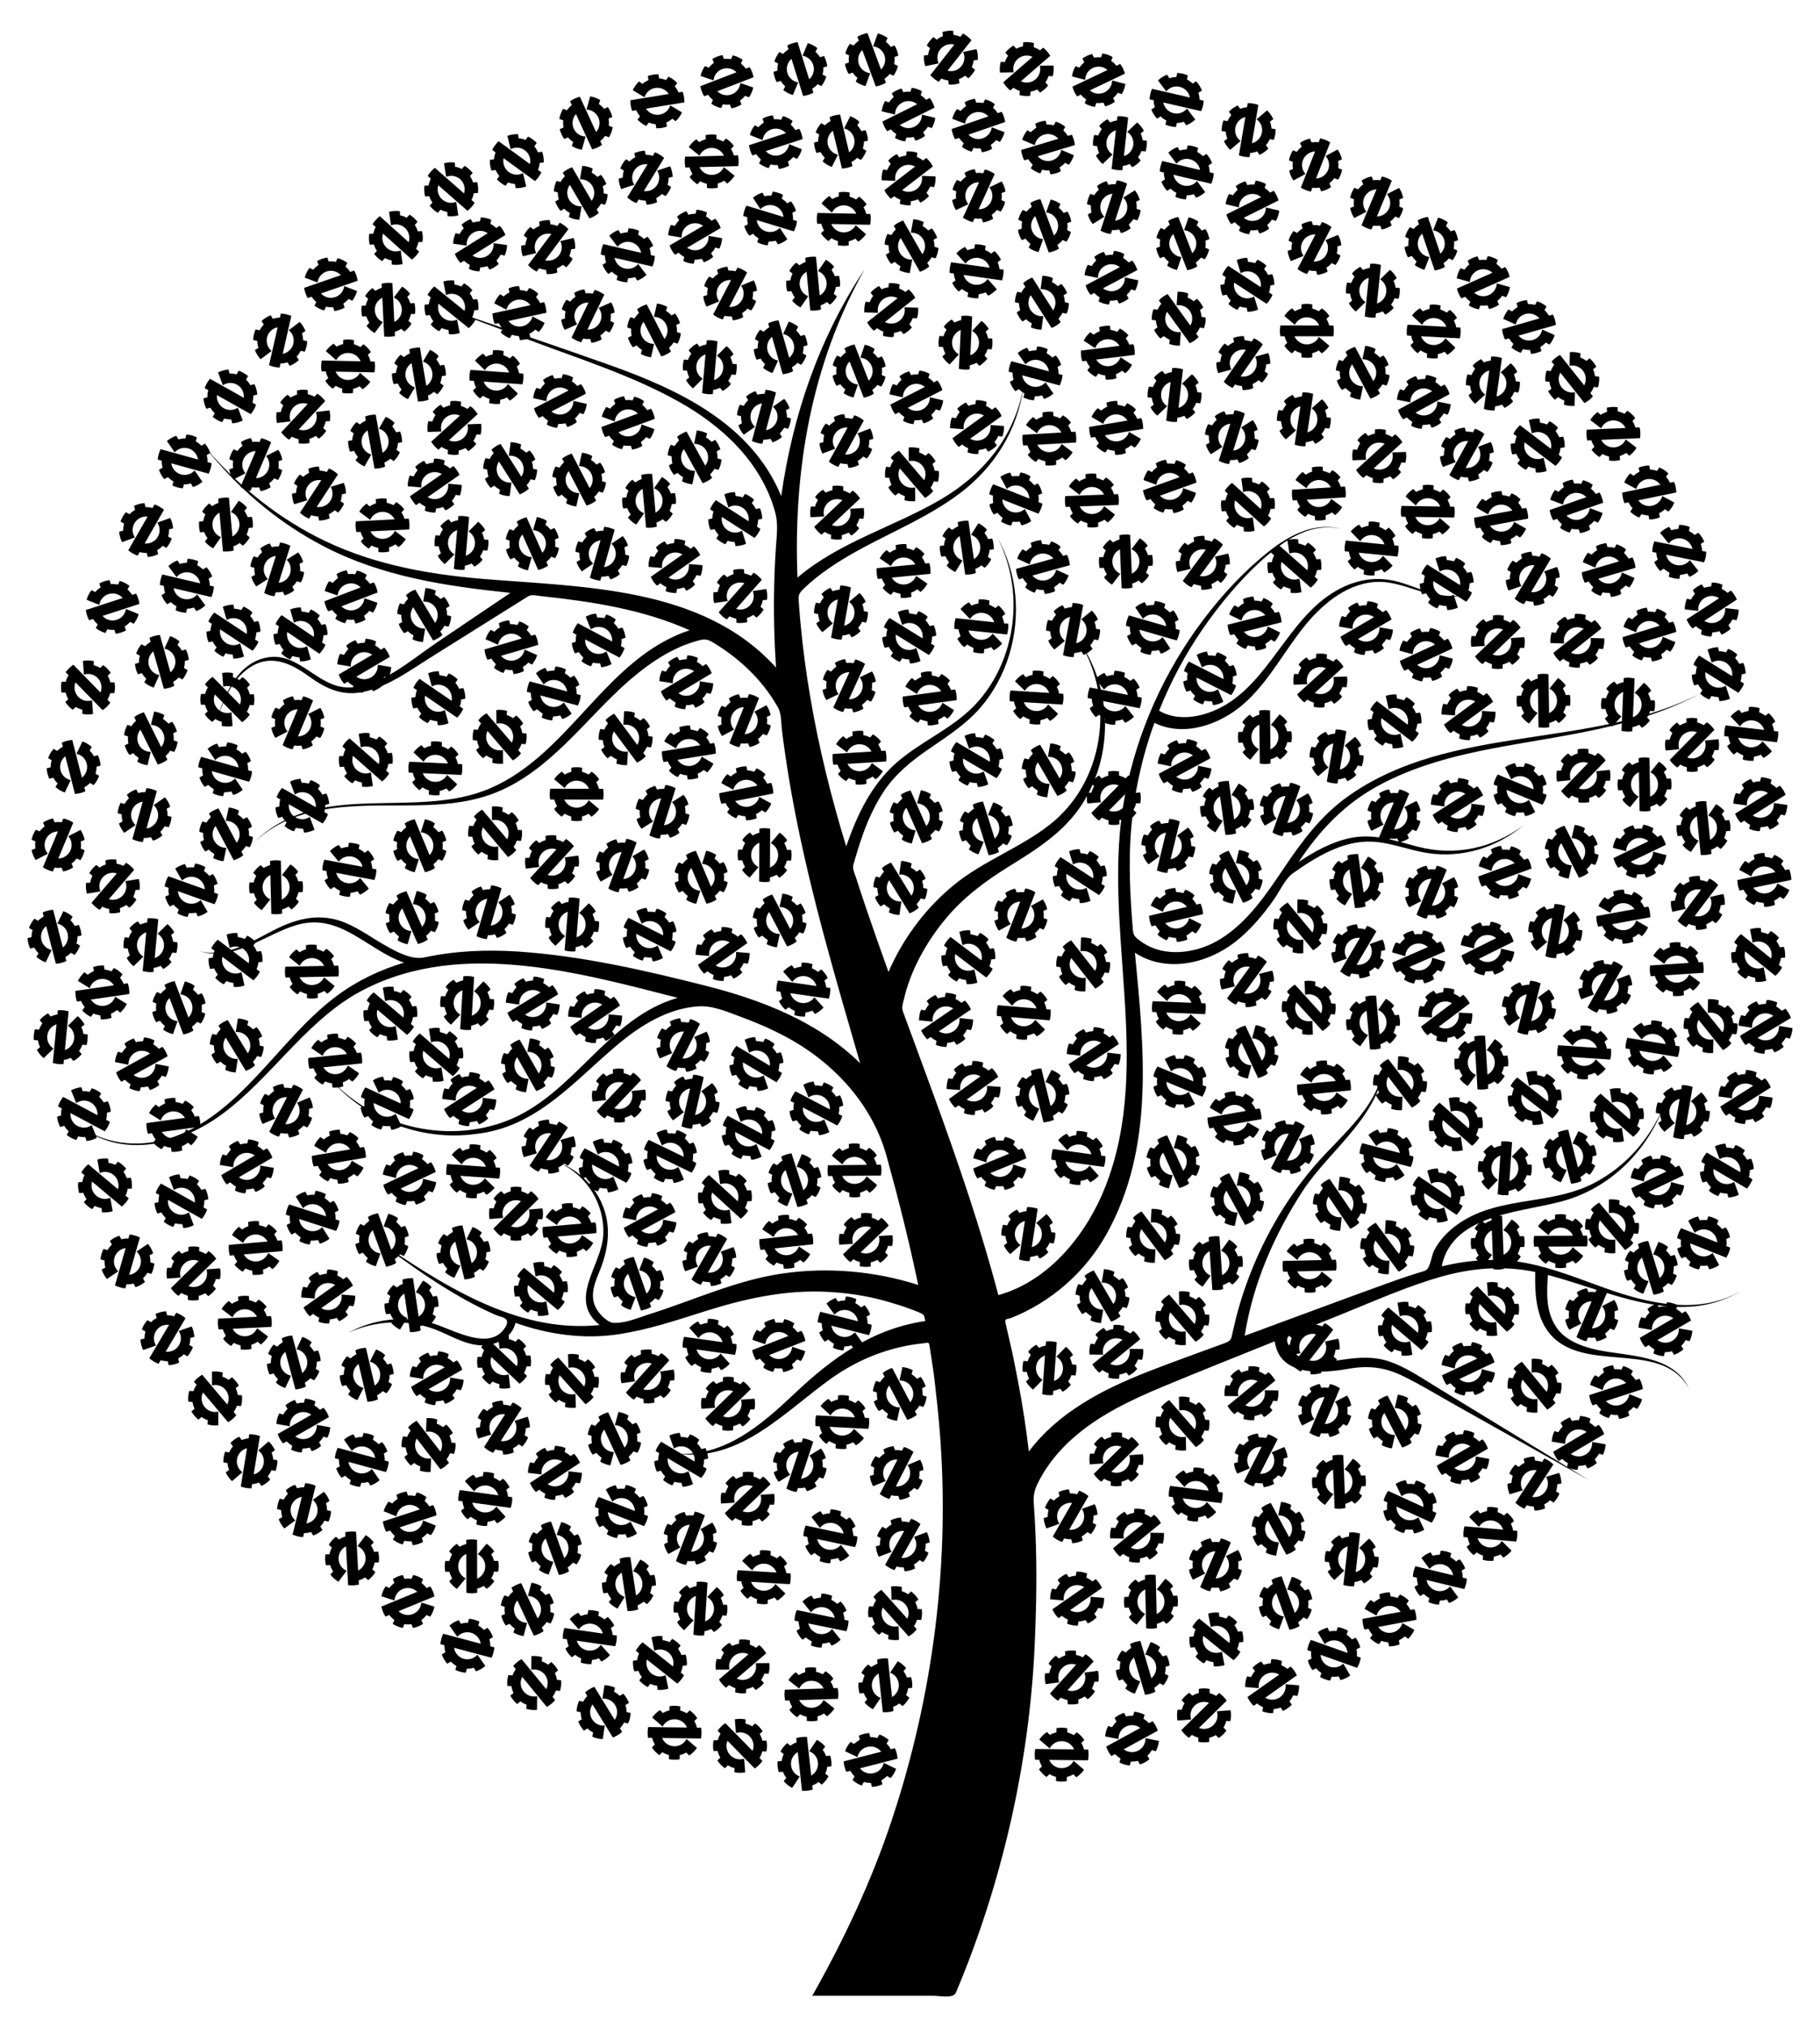
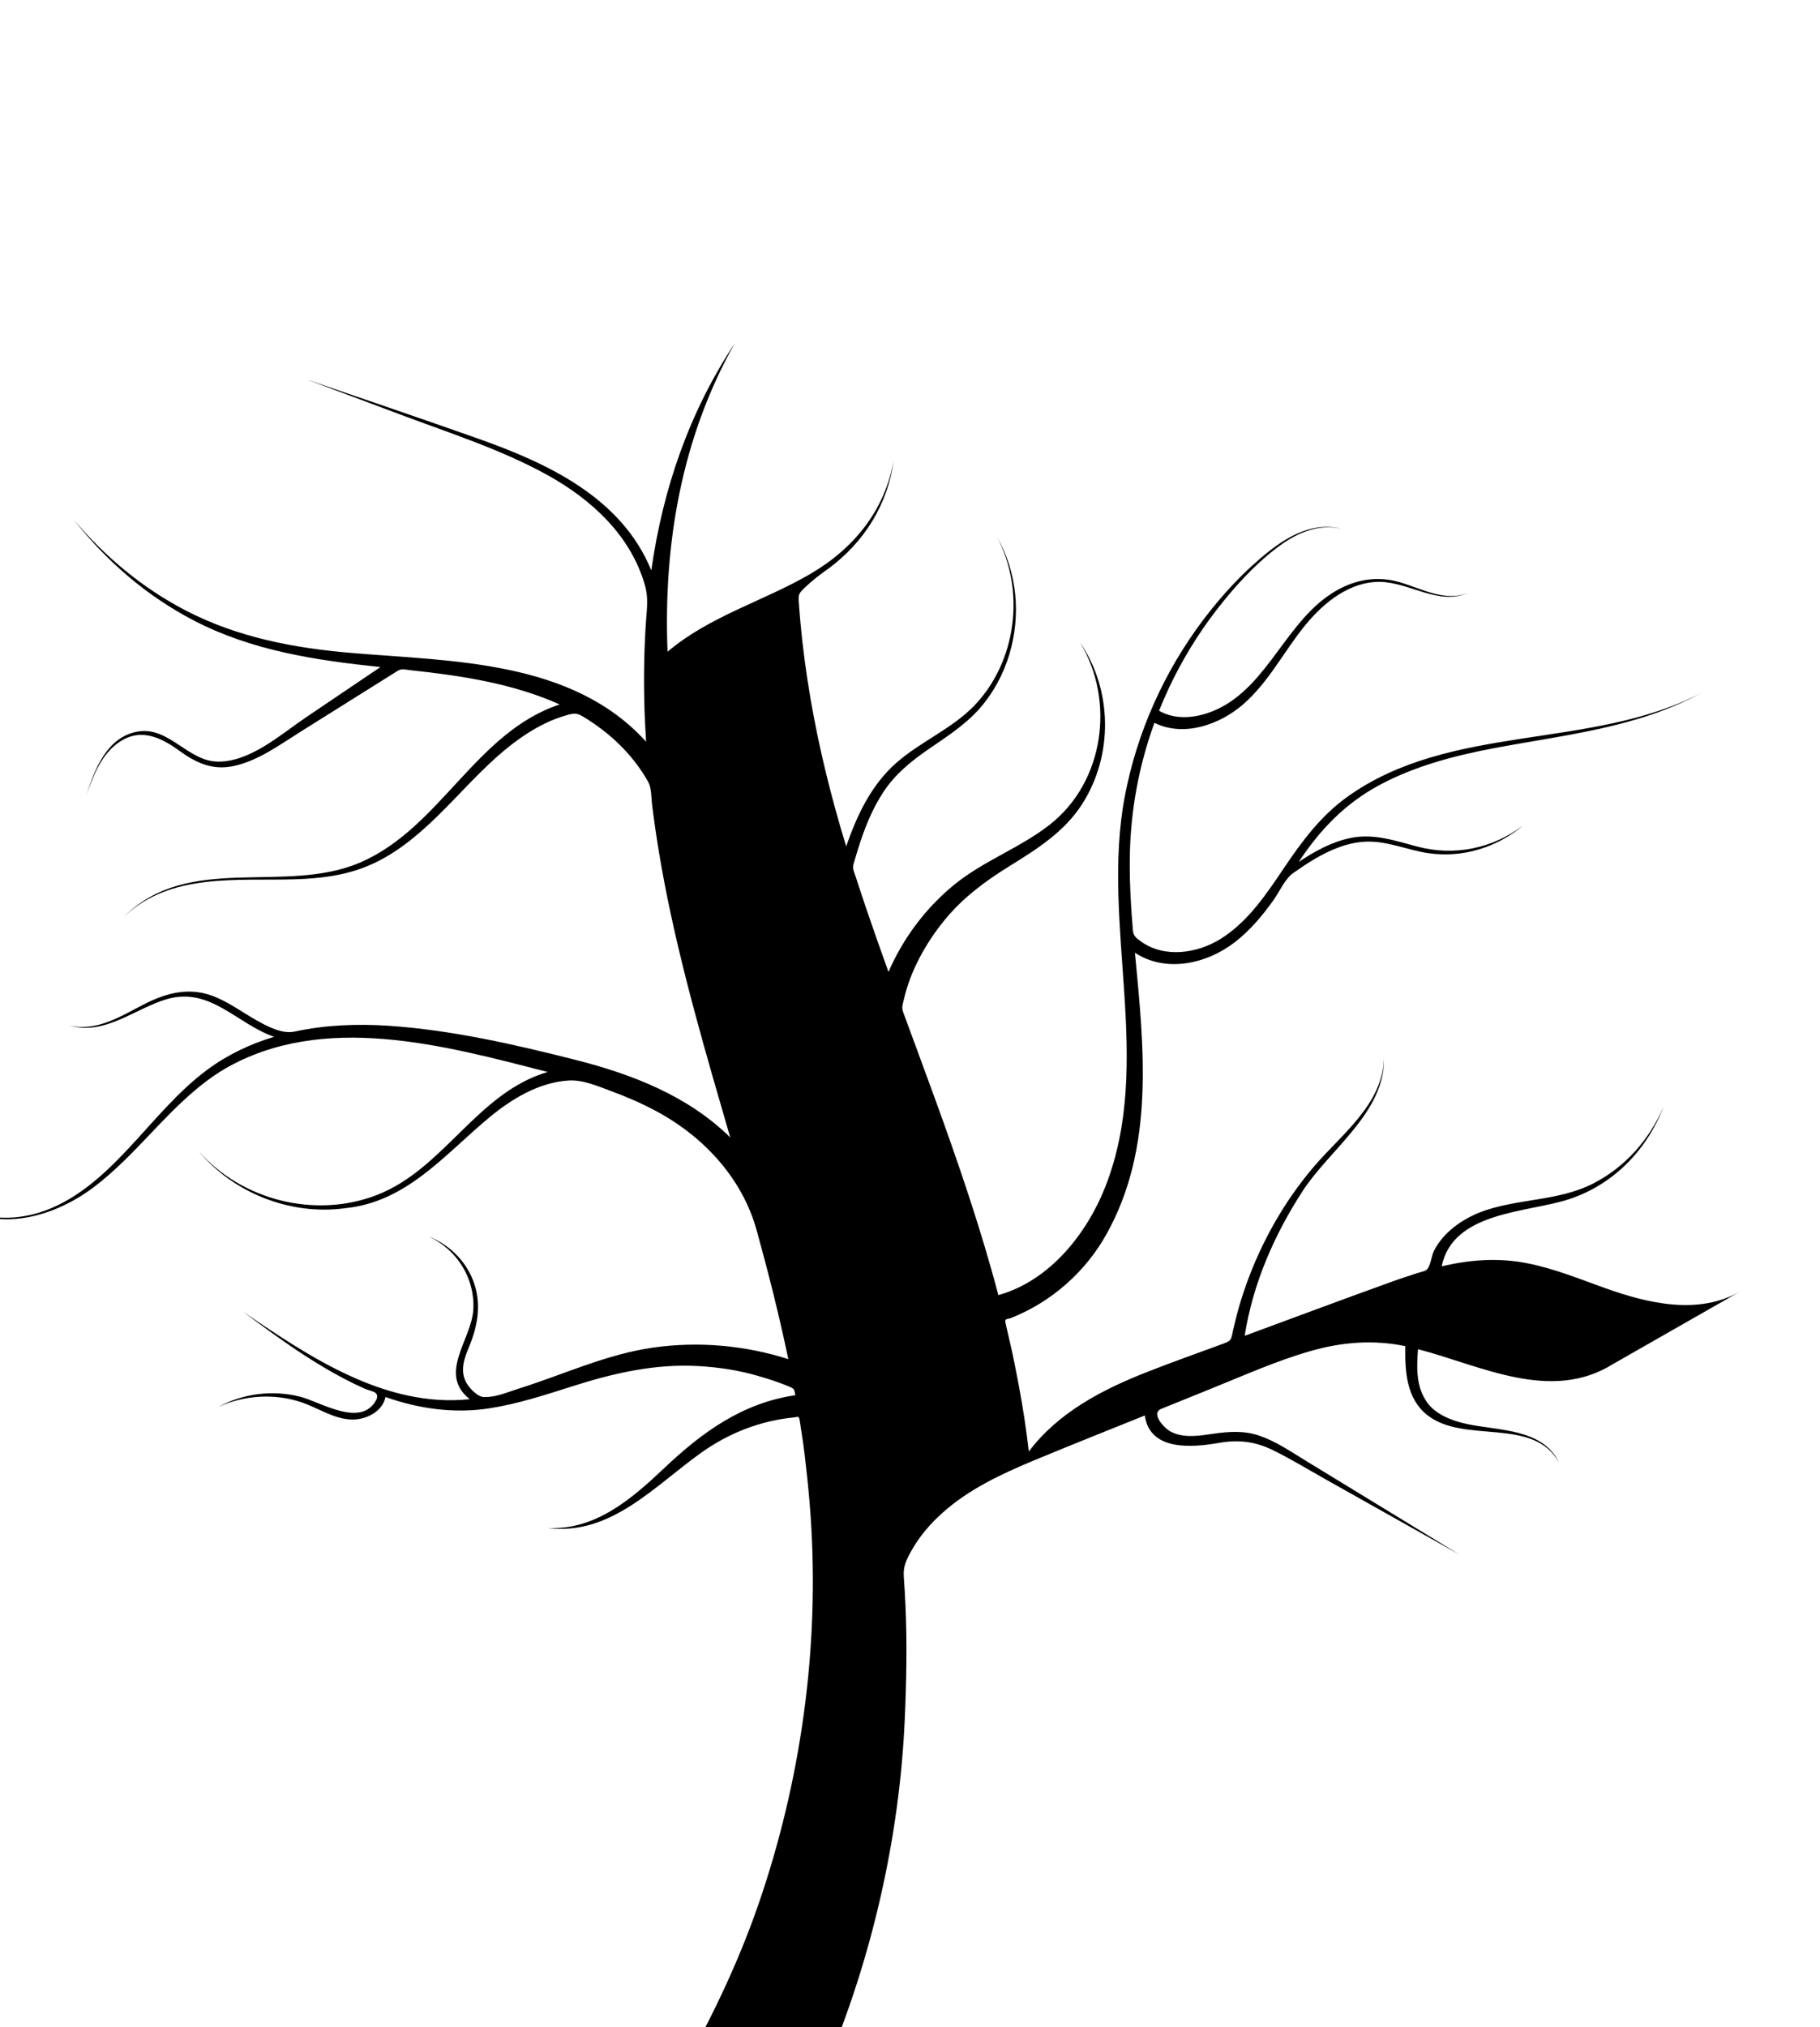
<svg xmlns="http://www.w3.org/2000/svg" xmlns:xlink="http://www.w3.org/1999/xlink" version="1.1" id="Layer_1" x="0px" y="0px" viewBox="0 0 1482 1649.931" enable-background="new 0 0 1482 1649.931" xml:space="preserve">
  <symbol id="ZW" viewBox="-25 -25 50.001 50">
-     <path id="path58241_3_" d="M-0.089,25c-1.678-0.004-3.328-0.17-4.916-0.487v-3.87c-2.171-0.525-4.204-1.367-6.055-2.502   l-2.741,2.737c-2.827-1.976-5.297-4.411-7.074-7.077l2.733-2.737c-1.132-1.856-1.977-3.886-2.502-6.06h-3.866   c-0.668-3.411-0.639-6.83,0-10.009l12.644,1.097c-0.408,1.231-0.646,2.54-0.646,3.907c0,6.906,5.605,12.511,12.511,12.511   c1.613,0,3.15-0.316,4.566-0.873l-25.44-25.44c1.97-2.832,4.414-5.295,7.074-7.076l2.741,2.737   c1.852-1.136,3.885-1.977,6.055-2.502v-3.871c3.412-0.661,6.827-0.635,10.009,0v3.871c2.177,0.525,4.203,1.366,6.061,2.502   l2.741-2.737c2.829,1.975,5.292,4.418,7.076,7.076l-2.741,2.737c1.139,1.857,1.977,3.887,2.502,6.06h3.872   c0.659,3.409,0.639,6.833,0,10.009L11.865,3.901C12.272,2.672,12.51,1.365,12.51,0c0-6.906-5.605-12.511-12.511-12.511   c-1.611,0-3.146,0.316-4.561,0.871l25.442,25.44c-1.977,2.829-4.414,5.294-7.076,7.077l-2.741-2.737   c-1.858,1.135-3.884,1.977-6.061,2.502v3.87C3.297,24.845,1.59,25.004-0.089,25z" />
-   </symbol>
+     </symbol>
  <g>
-     <path d="M1417.444,1050.865c-34.296,19.841-75.302,10.039-110.329-2.454c-20.908-7.457-41.648-15.965-63.512-20.264   c-23.248-4.606-46.727-2.957-69.667,2.543c9.113-44.879,70.001-43.621,103.618-54.626c36.138-11.831,63.558-40.08,77.002-75.212   c-11.58,26.748-30.943,48.829-57.01,62.273c-29.157,15.037-62.929,12.014-93.046,23.811c-14.974,6.187-29.089,16.192-36.724,30.857   c-2.589,4.974-2.844,15.18-7.849,16.643c-9.82,2.87-19.501,6.192-29.125,9.657c-39.182,14.108-78.187,28.726-117.271,43.102   c6.641-42.44,24.167-82.495,47.512-118.277c21.887-33.547,66.641-63.59,65.897-107.525c-0.818,36.755-34.121,61.566-56.065,86.979   c-24.661,28.559-43.658,62.144-56.287,97.642c-3.057,8.592-5.73,17.312-7.981,26.15c-0.993,3.899-1.907,7.818-2.808,11.739   c-1.338,6.792-1.32,7.357-8.061,9.836c-20.343,7.483-40.792,14.735-60.978,22.633c-36.625,14.33-72.821,32.926-97.011,64.999   c-2.04-17.936-4.793-35.831-8.115-53.573c-1.849-9.338-3.53-18.709-5.582-28.006c-1.212-5.49-2.518-10.961-3.768-16.443   c-0.52-2.283-1.041-4.565-1.561-6.848c-0.853-3.568,1.771-2.692,4.621-3.822c32.673-12.949,60.53-37.416,77.673-68.243   c39.433-70.643,30.494-151.623,23.143-228.992c25.529,16.673,58.944,8.893,81.621-8.798c12.367-9.648,22.539-21.789,31.549-34.549   c4.748-6.723,8.982-16.739,15.653-21.503c5.653-3.974,11.388-7.852,17.345-11.36c12.838-7.559,26.948-13.639,42.035-14.217   c17.437-0.668,33.655,6.874,50.662,9.359c28.109,4.107,55.758-4.607,77.408-22.596c-25.005,18.742-55.873,25.26-86.241,17.271   c-18.294-4.813-35.575-10.98-54.72-6.978c-15.238,3.186-29.12,10.876-41.943,19.455c17.237-26.109,37.589-47.38,65.329-62.356   c29.072-15.694,61.576-24.166,93.858-30.272c57.545-10.883,116.036-16.398,168.359-44.754   c-90.146,46.605-203.628,24.098-287.897,84.334c-21.484,15.357-36.835,35.983-51.439,57.645   c-14.459,21.448-29.42,44.093-51.833,58.044c-18.857,11.773-45.572,15.837-64.689,2.18c-3.603-2.574-6.303-4.425-6.677-8.862   c-0.529-6.281-1.01-12.566-1.41-18.857c-0.918-14.439-1.407-28.91-1.099-43.379c0.777-36.527,7.497-72.617,20.005-106.953   c23.921,11.879,53.192,1.476,72.179-14.975c21.137-18.314,33.589-43.897,51.213-65.181c14.887-17.979,35.647-34.753,60.163-34.571   c23.797,0.177,48.592,19.895,72.092,8.757c-18.878,8.162-38.848-3.755-56.911-8.758c-20.806-5.764-40.576-0.507-57.834,11.76   c-37.097,26.369-52.221,79.811-97.566,95.028c-9.951,3.351-21.088,4.644-31.291,1.612c-2.902-0.843-5.645-2.036-8.276-3.513   c2.473-6.184,5.124-12.297,7.951-18.328c10.502-22.408,23.452-43.695,38.56-63.297c14.15-18.361,30.48-36.46,48.934-50.607   c15.308-11.735,33.382-20.403,52.957-15.835c-21.804-5.728-42.216,5.143-58.973,18.388c-20.1,15.887-38.038,35.305-53.45,55.707   c-31.863,42.177-53.98,91.636-63.855,143.582c-19.842,104.377,23.901,216.215-15.746,317.501   c-15.141,38.682-45.636,76.963-87.217,88.508c-14.475-54.864-32.929-108.523-52.326-161.811   c-4.765-13.089-9.58-26.16-14.404-39.227c-2.396-6.491-4.794-12.981-7.189-19.473c-1.193-3.234-2.385-6.467-3.575-9.702   c-1.444-3.925-0.517-6.039,0.446-9.95c5.204-23.524,18.044-46.482,33.163-64.99c14.863-18.195,32.992-31.652,52.853-43.943   c22.397-13.86,44.726-27.884,59.249-50.532c25.434-39.664,24.795-92.786-1.712-131.577   c28.723,47.389,19.776,113.581-24.743,148.382c-24.322,19.013-54.064,29.396-78.03,49.057c-23.037,18.9-41.382,43.409-53.21,70.745   c-6.355-17.581-12.535-35.222-18.568-52.915c-2.785-8.167-5.434-16.379-8.12-24.579c-1.164-3.555-2.862-6.541-1.809-10.208   c1.12-3.897,2.274-7.784,3.474-11.657c5.087-16.402,11.361-32.691,20.876-47.081c9.285-14.222,22.223-24.811,36.058-34.371   c14.498-10.018,29.477-19.477,41.432-32.611c11.53-12.817,20.013-28.345,24.998-44.825c9.678-31.994,6.589-66.803-10.019-95.914   c23.216,43.898,16.136,101.374-18.495,137.474c-18.472,19.008-43.618,29.102-63.402,46.458   c-20.402,17.898-32.159,42.783-40.861,68.02c-12.149-39.57-22.123-79.802-29.117-120.612c-3.531-20.601-6.306-41.333-8.194-62.149   c-0.487-5.374-0.916-10.753-1.284-16.136c-0.414-6.051,0.016-6.879,4.162-11.018c6.29-6.064,13.189-11.467,20.369-16.433   c33.49-23.169,73.051-35.976,105.791-60.373c29.013-21.62,47.946-52.057,52.787-88.024c-7.197,41.042-32.555,72.038-68.088,92.73   c-38.144,22.213-82.002,34.266-116.097,63.242c-3.48-87.622,11.364-174.122,54.713-251.002   c-37.05,55.957-58.557,118.449-67.944,184.762c-24.232-59.181-84.122-87.068-140.786-107.139   c-46.44-16.449-93.15-32.167-139.73-48.216c25.719,9.639,51.439,19.277,77.158,28.916c39.929,14.964,81.429,28.186,118.85,48.91   c35.866,19.863,67.804,49.139,79.344,89.728c2.817,9.907,1.617,18.309,0.903,28.468c-0.739,10.514-1.219,21.047-1.464,31.584   c-0.521,22.404,0.014,44.831,1.468,67.192c-60.114-66.45-157.78-65.292-239.81-72.225c-46.967-3.969-92.764-12.656-134.96-34.509   c-35.379-18.323-65.514-43.589-91.208-73.856c26.832,33.874,59.257,61.96,97.739,81.967   c47.441,24.665,99.407,32.387,151.956,37.878c-20.137,13.586-40.273,27.171-60.41,40.757   c-20.579,13.884-44.875,35.921-71.078,36.204c-25.056,0.467-40.479-28.92-66.164-24.461c-25.145,4.366-35.016,30.715-41.926,51.95   c5.436-14.964,11.314-31.246,24.251-41.448c17.855-14.16,34.895-6.968,51.393,5.006c13.852,10.054,27.28,16.288,44.639,12.496   c19.97-4.362,37.365-17.316,54.38-27.977c17.018-10.663,34.036-21.327,51.054-31.99c6.828-4.278,13.656-8.557,20.484-12.835   c2.495-1.563,4.99-3.127,7.485-4.69c3.16-1.98,6.423-0.866,10.062-0.477c41.52,4.442,83.359,10.708,121.771,27.886   c-68.302,22.604-96.994,100.134-161.882,128.404c-61.711,26.886-139.766-8.049-192.495,44.02   c37.915-35.654,91.432-28.617,139.29-30.129c20.169-0.638,40.592-3.095,59.3-11.043c21.06-8.798,38.995-23.599,55.239-39.351   c19.688-19.092,37.455-40.189,58.972-57.333c9.388-7.479,19.439-14.241,30.305-19.388c5.218-2.592,10.751-4.594,16.333-6.233   c6.55-1.924,8.626-2.3,14.508,1.277c21.514,13.084,39.917,30.495,52.36,52.553c2.966,5.258,2.541,12.797,3.283,18.765   c0.814,6.554,1.699,13.1,2.65,19.635c2.106,14.464,4.539,28.879,7.277,43.236c13.42,70.373,33.785,139.26,53.717,207.996   c-34.392-33.852-80.002-51.483-126.002-63.138c-49.487-12.538-101.012-24.308-152.048-27.731   c-25.64-1.72-51.567-0.705-76.738,4.721c-10.154,2.189-22.357-4.328-30.988-9.199c-10.862-6.13-20.994-13.581-32.485-18.561   c-20.71-8.976-39.914-4.296-59.284,5.654c-18.547,9.527-38.891,22.686-60.696,16.984c28.458,8.956,53.785-13.858,79.651-21.318   c35.16-10.14,56.899,20.206,87.19,30.695c-19.442,5.817-37.997,14.622-54.326,26.727c-24.547,18.197-43.664,42.208-64.427,64.348   c-20.675,22.047-44.508,43.943-74.241,52.494c-25.245,7.26-52.198,4.134-73.121-12.155c35.893,29.55,84.533,16.905,118.788-8.681   c38.561-28.802,65.054-71.419,106.695-96.403c80.632-46.842,179.302-19.241,263.419,2.299   c-57.6,16.833-84.329,78.962-139.157,100.145c-50.033,19.331-109.777,4.409-145.106-35.747   c28.351,34.163,74.787,52.465,118.972,46.513c50.331-4.897,81.125-43.462,117.473-73.684   c18.316-15.229,40.468-28.768,64.817-30.281c11.938-0.742,23.793,4.631,34.865,8.695c12.447,4.569,24.645,9.871,36.336,16.136   c39.219,21.02,70.394,55.09,81.995,97.237c9.586,34.63,18.389,69.492,25.714,104.674c-35.365-11.255-73.164-14.593-109.935-9.388   c-38.192,5.406-72.907,21.902-109.402,33.349c-7.992,2.507-18.715,7.123-27.176,6.871c-5.82,0.926-12.978-6.957-15.504-11.374   c-5.416-9.472-2.121-19.503,1.811-28.831c8.037-19.066,11.066-38.754,2.014-58.2c-6.803-14.615-19.205-26.122-34.198-31.989   c22.693,10.573,37.284,33.927,35.917,59.069c-1.344,24.71-29.217,52.348-2.93,73.12c-68.51,7.235-130.446-34.358-184.363-71.08   c16.542,12.37,33.178,24.641,50.537,35.851c10.321,6.665,20.871,12.974,31.759,18.672c5.443,2.849,10.977,5.531,16.593,8.021   c5.288,2.344,12.066,2.168,9.583,8.672c-12.26,23.786-45.411,2.082-62.295-2.185c-22.365-5.652-46.15-2.654-66.427,8.257   c21.057-9.441,45.255-11.099,67.256-3.798c13.629,4.522,26.136,13.53,40.874,14.136c11.532,0.417,25.37-6.087,27.903-18.329   c27.189,9.667,56.331,13.673,84.974,9.149c22.965-3.627,44.953-10.795,67.058-17.839c33.818-10.776,67.542-18.561,103.285-16.452   c15.588,0.92,31.423,3.228,46.458,7.53c6.347,1.816,12.638,3.717,18.835,5.996c2.529,0.93,5.038,1.884,7.528,2.914   c4.656,1.919,4.634,2.041,5.586,7.238c-43.158,6.316-75.864,30.111-106.761,59.324c-26.451,25.008-56.133,50.713-94.799,48.755   c51.436,6.628,87.551-34.955,125.764-61.88c22.085-15.562,47.219-25.308,74.133-28.065c4.152-0.425,4.57-1.646,5.25,2.781   c0.488,3.177,0.976,6.353,1.463,9.53c1.086,6.424,1.913,12.889,2.69,19.357c1.533,12.757,2.851,25.477,3.909,38.282   c8.844,107.01-4.996,216.151-38.865,317.956c-16.687,50.157-38.854,97.169-64.787,143.14c19.602,0,39.203,0,58.805,0   c13.308,0,26.616,0,39.925,0c4.906,0,16.071,2.492,18.188-2.514c37.433-88.515,59.934-186.791,64.17-282.816   c1.354-30.706,1.963-61.349,0.611-92.07c-0.352-8.001-0.813-15.998-1.384-23.987c-0.579-8.103,1.805-13.27,5.712-20.368   c6.472-11.757,15.34-22.314,25.307-31.258c21.675-19.608,48.673-32.156,75.397-43.278c29.819-12.41,59.876-24.272,89.82-36.374   c4.069,29.473,39.434,25.963,60.374,22.301c15.946-2.789,29.548-1.172,44.124,5.992c14.429,7.057,28.254,15.529,42.254,23.394   c36.375,20.438,72.749,40.876,109.124,61.314c-29.7-18.131-59.399-36.262-89.099-54.393c-11.937-7.287-23.874-14.575-35.812-21.862   c-12.099-7.384-24.131-15.67-37.632-20.305c-12.432-4.268-24.784-3.414-37.573-1.576c-10.803,1.549-23.24,3.68-33.547-1.171   c-5.633-2.32-18.097-15.356-8.767-19.127c13.627-5.507,27.253-11.015,40.88-16.522c26.473-10.699,52.82-22.488,80.302-30.403   c25.524-7.351,51.376-9.543,77.491-4.063c-0.371,20.005,0.765,42.345,17.626,55.881c30.235,24.274,87.114,0.889,107.766,39.27   c-13.051-28.201-49.421-26.285-75-31.759c-12.383-2.65-27.439-8.177-34.11-19.908c-7.613-12.16-6.968-27.271-5.923-41.035   c51.217,13.35,107.969,43.716,158.639,12.194C1418.553,1050.223,1417.999,1050.544,1417.444,1050.865   C1416.896,1051.182,1418.541,1050.23,1417.444,1050.865z" />
+     <path d="M1417.444,1050.865c-34.296,19.841-75.302,10.039-110.329-2.454c-20.908-7.457-41.648-15.965-63.512-20.264   c-23.248-4.606-46.727-2.957-69.667,2.543c9.113-44.879,70.001-43.621,103.618-54.626c36.138-11.831,63.558-40.08,77.002-75.212   c-11.58,26.748-30.943,48.829-57.01,62.273c-29.157,15.037-62.929,12.014-93.046,23.811c-14.974,6.187-29.089,16.192-36.724,30.857   c-2.589,4.974-2.844,15.18-7.849,16.643c-9.82,2.87-19.501,6.192-29.125,9.657c-39.182,14.108-78.187,28.726-117.271,43.102   c6.641-42.44,24.167-82.495,47.512-118.277c21.887-33.547,66.641-63.59,65.897-107.525c-0.818,36.755-34.121,61.566-56.065,86.979   c-24.661,28.559-43.658,62.144-56.287,97.642c-3.057,8.592-5.73,17.312-7.981,26.15c-0.993,3.899-1.907,7.818-2.808,11.739   c-1.338,6.792-1.32,7.357-8.061,9.836c-20.343,7.483-40.792,14.735-60.978,22.633c-36.625,14.33-72.821,32.926-97.011,64.999   c-2.04-17.936-4.793-35.831-8.115-53.573c-1.849-9.338-3.53-18.709-5.582-28.006c-1.212-5.49-2.518-10.961-3.768-16.443   c-0.52-2.283-1.041-4.565-1.561-6.848c-0.853-3.568,1.771-2.692,4.621-3.822c32.673-12.949,60.53-37.416,77.673-68.243   c39.433-70.643,30.494-151.623,23.143-228.992c25.529,16.673,58.944,8.893,81.621-8.798c12.367-9.648,22.539-21.789,31.549-34.549   c4.748-6.723,8.982-16.739,15.653-21.503c5.653-3.974,11.388-7.852,17.345-11.36c12.838-7.559,26.948-13.639,42.035-14.217   c17.437-0.668,33.655,6.874,50.662,9.359c28.109,4.107,55.758-4.607,77.408-22.596c-25.005,18.742-55.873,25.26-86.241,17.271   c-18.294-4.813-35.575-10.98-54.72-6.978c-15.238,3.186-29.12,10.876-41.943,19.455c17.237-26.109,37.589-47.38,65.329-62.356   c29.072-15.694,61.576-24.166,93.858-30.272c57.545-10.883,116.036-16.398,168.359-44.754   c-90.146,46.605-203.628,24.098-287.897,84.334c-21.484,15.357-36.835,35.983-51.439,57.645   c-14.459,21.448-29.42,44.093-51.833,58.044c-18.857,11.773-45.572,15.837-64.689,2.18c-3.603-2.574-6.303-4.425-6.677-8.862   c-0.529-6.281-1.01-12.566-1.41-18.857c-0.918-14.439-1.407-28.91-1.099-43.379c0.777-36.527,7.497-72.617,20.005-106.953   c23.921,11.879,53.192,1.476,72.179-14.975c21.137-18.314,33.589-43.897,51.213-65.181c14.887-17.979,35.647-34.753,60.163-34.571   c23.797,0.177,48.592,19.895,72.092,8.757c-18.878,8.162-38.848-3.755-56.911-8.758c-20.806-5.764-40.576-0.507-57.834,11.76   c-37.097,26.369-52.221,79.811-97.566,95.028c-9.951,3.351-21.088,4.644-31.291,1.612c-2.902-0.843-5.645-2.036-8.276-3.513   c2.473-6.184,5.124-12.297,7.951-18.328c10.502-22.408,23.452-43.695,38.56-63.297c14.15-18.361,30.48-36.46,48.934-50.607   c15.308-11.735,33.382-20.403,52.957-15.835c-21.804-5.728-42.216,5.143-58.973,18.388c-20.1,15.887-38.038,35.305-53.45,55.707   c-31.863,42.177-53.98,91.636-63.855,143.582c-19.842,104.377,23.901,216.215-15.746,317.501   c-15.141,38.682-45.636,76.963-87.217,88.508c-14.475-54.864-32.929-108.523-52.326-161.811   c-4.765-13.089-9.58-26.16-14.404-39.227c-2.396-6.491-4.794-12.981-7.189-19.473c-1.193-3.234-2.385-6.467-3.575-9.702   c-1.444-3.925-0.517-6.039,0.446-9.95c5.204-23.524,18.044-46.482,33.163-64.99c14.863-18.195,32.992-31.652,52.853-43.943   c22.397-13.86,44.726-27.884,59.249-50.532c25.434-39.664,24.795-92.786-1.712-131.577   c28.723,47.389,19.776,113.581-24.743,148.382c-24.322,19.013-54.064,29.396-78.03,49.057c-23.037,18.9-41.382,43.409-53.21,70.745   c-6.355-17.581-12.535-35.222-18.568-52.915c-2.785-8.167-5.434-16.379-8.12-24.579c-1.164-3.555-2.862-6.541-1.809-10.208   c1.12-3.897,2.274-7.784,3.474-11.657c5.087-16.402,11.361-32.691,20.876-47.081c9.285-14.222,22.223-24.811,36.058-34.371   c14.498-10.018,29.477-19.477,41.432-32.611c11.53-12.817,20.013-28.345,24.998-44.825c9.678-31.994,6.589-66.803-10.019-95.914   c23.216,43.898,16.136,101.374-18.495,137.474c-18.472,19.008-43.618,29.102-63.402,46.458   c-20.402,17.898-32.159,42.783-40.861,68.02c-12.149-39.57-22.123-79.802-29.117-120.612c-3.531-20.601-6.306-41.333-8.194-62.149   c-0.487-5.374-0.916-10.753-1.284-16.136c-0.414-6.051,0.016-6.879,4.162-11.018c6.29-6.064,13.189-11.467,20.369-16.433   c29.013-21.62,47.946-52.057,52.787-88.024c-7.197,41.042-32.555,72.038-68.088,92.73   c-38.144,22.213-82.002,34.266-116.097,63.242c-3.48-87.622,11.364-174.122,54.713-251.002   c-37.05,55.957-58.557,118.449-67.944,184.762c-24.232-59.181-84.122-87.068-140.786-107.139   c-46.44-16.449-93.15-32.167-139.73-48.216c25.719,9.639,51.439,19.277,77.158,28.916c39.929,14.964,81.429,28.186,118.85,48.91   c35.866,19.863,67.804,49.139,79.344,89.728c2.817,9.907,1.617,18.309,0.903,28.468c-0.739,10.514-1.219,21.047-1.464,31.584   c-0.521,22.404,0.014,44.831,1.468,67.192c-60.114-66.45-157.78-65.292-239.81-72.225c-46.967-3.969-92.764-12.656-134.96-34.509   c-35.379-18.323-65.514-43.589-91.208-73.856c26.832,33.874,59.257,61.96,97.739,81.967   c47.441,24.665,99.407,32.387,151.956,37.878c-20.137,13.586-40.273,27.171-60.41,40.757   c-20.579,13.884-44.875,35.921-71.078,36.204c-25.056,0.467-40.479-28.92-66.164-24.461c-25.145,4.366-35.016,30.715-41.926,51.95   c5.436-14.964,11.314-31.246,24.251-41.448c17.855-14.16,34.895-6.968,51.393,5.006c13.852,10.054,27.28,16.288,44.639,12.496   c19.97-4.362,37.365-17.316,54.38-27.977c17.018-10.663,34.036-21.327,51.054-31.99c6.828-4.278,13.656-8.557,20.484-12.835   c2.495-1.563,4.99-3.127,7.485-4.69c3.16-1.98,6.423-0.866,10.062-0.477c41.52,4.442,83.359,10.708,121.771,27.886   c-68.302,22.604-96.994,100.134-161.882,128.404c-61.711,26.886-139.766-8.049-192.495,44.02   c37.915-35.654,91.432-28.617,139.29-30.129c20.169-0.638,40.592-3.095,59.3-11.043c21.06-8.798,38.995-23.599,55.239-39.351   c19.688-19.092,37.455-40.189,58.972-57.333c9.388-7.479,19.439-14.241,30.305-19.388c5.218-2.592,10.751-4.594,16.333-6.233   c6.55-1.924,8.626-2.3,14.508,1.277c21.514,13.084,39.917,30.495,52.36,52.553c2.966,5.258,2.541,12.797,3.283,18.765   c0.814,6.554,1.699,13.1,2.65,19.635c2.106,14.464,4.539,28.879,7.277,43.236c13.42,70.373,33.785,139.26,53.717,207.996   c-34.392-33.852-80.002-51.483-126.002-63.138c-49.487-12.538-101.012-24.308-152.048-27.731   c-25.64-1.72-51.567-0.705-76.738,4.721c-10.154,2.189-22.357-4.328-30.988-9.199c-10.862-6.13-20.994-13.581-32.485-18.561   c-20.71-8.976-39.914-4.296-59.284,5.654c-18.547,9.527-38.891,22.686-60.696,16.984c28.458,8.956,53.785-13.858,79.651-21.318   c35.16-10.14,56.899,20.206,87.19,30.695c-19.442,5.817-37.997,14.622-54.326,26.727c-24.547,18.197-43.664,42.208-64.427,64.348   c-20.675,22.047-44.508,43.943-74.241,52.494c-25.245,7.26-52.198,4.134-73.121-12.155c35.893,29.55,84.533,16.905,118.788-8.681   c38.561-28.802,65.054-71.419,106.695-96.403c80.632-46.842,179.302-19.241,263.419,2.299   c-57.6,16.833-84.329,78.962-139.157,100.145c-50.033,19.331-109.777,4.409-145.106-35.747   c28.351,34.163,74.787,52.465,118.972,46.513c50.331-4.897,81.125-43.462,117.473-73.684   c18.316-15.229,40.468-28.768,64.817-30.281c11.938-0.742,23.793,4.631,34.865,8.695c12.447,4.569,24.645,9.871,36.336,16.136   c39.219,21.02,70.394,55.09,81.995,97.237c9.586,34.63,18.389,69.492,25.714,104.674c-35.365-11.255-73.164-14.593-109.935-9.388   c-38.192,5.406-72.907,21.902-109.402,33.349c-7.992,2.507-18.715,7.123-27.176,6.871c-5.82,0.926-12.978-6.957-15.504-11.374   c-5.416-9.472-2.121-19.503,1.811-28.831c8.037-19.066,11.066-38.754,2.014-58.2c-6.803-14.615-19.205-26.122-34.198-31.989   c22.693,10.573,37.284,33.927,35.917,59.069c-1.344,24.71-29.217,52.348-2.93,73.12c-68.51,7.235-130.446-34.358-184.363-71.08   c16.542,12.37,33.178,24.641,50.537,35.851c10.321,6.665,20.871,12.974,31.759,18.672c5.443,2.849,10.977,5.531,16.593,8.021   c5.288,2.344,12.066,2.168,9.583,8.672c-12.26,23.786-45.411,2.082-62.295-2.185c-22.365-5.652-46.15-2.654-66.427,8.257   c21.057-9.441,45.255-11.099,67.256-3.798c13.629,4.522,26.136,13.53,40.874,14.136c11.532,0.417,25.37-6.087,27.903-18.329   c27.189,9.667,56.331,13.673,84.974,9.149c22.965-3.627,44.953-10.795,67.058-17.839c33.818-10.776,67.542-18.561,103.285-16.452   c15.588,0.92,31.423,3.228,46.458,7.53c6.347,1.816,12.638,3.717,18.835,5.996c2.529,0.93,5.038,1.884,7.528,2.914   c4.656,1.919,4.634,2.041,5.586,7.238c-43.158,6.316-75.864,30.111-106.761,59.324c-26.451,25.008-56.133,50.713-94.799,48.755   c51.436,6.628,87.551-34.955,125.764-61.88c22.085-15.562,47.219-25.308,74.133-28.065c4.152-0.425,4.57-1.646,5.25,2.781   c0.488,3.177,0.976,6.353,1.463,9.53c1.086,6.424,1.913,12.889,2.69,19.357c1.533,12.757,2.851,25.477,3.909,38.282   c8.844,107.01-4.996,216.151-38.865,317.956c-16.687,50.157-38.854,97.169-64.787,143.14c19.602,0,39.203,0,58.805,0   c13.308,0,26.616,0,39.925,0c4.906,0,16.071,2.492,18.188-2.514c37.433-88.515,59.934-186.791,64.17-282.816   c1.354-30.706,1.963-61.349,0.611-92.07c-0.352-8.001-0.813-15.998-1.384-23.987c-0.579-8.103,1.805-13.27,5.712-20.368   c6.472-11.757,15.34-22.314,25.307-31.258c21.675-19.608,48.673-32.156,75.397-43.278c29.819-12.41,59.876-24.272,89.82-36.374   c4.069,29.473,39.434,25.963,60.374,22.301c15.946-2.789,29.548-1.172,44.124,5.992c14.429,7.057,28.254,15.529,42.254,23.394   c36.375,20.438,72.749,40.876,109.124,61.314c-29.7-18.131-59.399-36.262-89.099-54.393c-11.937-7.287-23.874-14.575-35.812-21.862   c-12.099-7.384-24.131-15.67-37.632-20.305c-12.432-4.268-24.784-3.414-37.573-1.576c-10.803,1.549-23.24,3.68-33.547-1.171   c-5.633-2.32-18.097-15.356-8.767-19.127c13.627-5.507,27.253-11.015,40.88-16.522c26.473-10.699,52.82-22.488,80.302-30.403   c25.524-7.351,51.376-9.543,77.491-4.063c-0.371,20.005,0.765,42.345,17.626,55.881c30.235,24.274,87.114,0.889,107.766,39.27   c-13.051-28.201-49.421-26.285-75-31.759c-12.383-2.65-27.439-8.177-34.11-19.908c-7.613-12.16-6.968-27.271-5.923-41.035   c51.217,13.35,107.969,43.716,158.639,12.194C1418.553,1050.223,1417.999,1050.544,1417.444,1050.865   C1416.896,1051.182,1418.541,1050.23,1417.444,1050.865z" />
    <use xlink:href="#ZW" width="50.001" height="50" x="-25" y="-25" transform="matrix(0.625 0.618 0.618 -0.625 1270.771 1010.167)" overflow="visible" />
    <use xlink:href="#ZW" width="50.001" height="50" x="-25" y="-25" transform="matrix(0.525 -0.705 -0.705 -0.525 335.069 1062.211)" overflow="visible" />
    <use xlink:href="#ZW" width="50.001" height="50" x="-25" y="-25" transform="matrix(0.719 -0.506 -0.506 -0.719 1266.442 757.816)" overflow="visible" />
    <use xlink:href="#ZW" width="50.001" height="50" x="-25" y="-25" transform="matrix(-0.844 0.243 0.243 0.844 1194.442 369.907)" overflow="visible" />
    <use xlink:href="#ZW" width="50.001" height="50" x="-25" y="-25" transform="matrix(-0.07 0.876 0.876 0.07 742.604 386.036)" overflow="visible" />
    <use xlink:href="#ZW" width="50.001" height="50" x="-25" y="-25" transform="matrix(0.767 -0.429 -0.429 -0.767 490.426 450.663)" overflow="visible" />
    <use xlink:href="#ZW" width="50.001" height="50" x="-25" y="-25" transform="matrix(0.478 0.737 0.737 -0.478 676.18 1250.406)" overflow="visible" />
    <use xlink:href="#ZW" width="50.001" height="50" x="-25" y="-25" transform="matrix(0.039 0.878 0.878 -0.039 590.282 974.117)" overflow="visible" />
    <use xlink:href="#ZW" width="50.001" height="50" x="-25" y="-25" transform="matrix(0.849 0.227 0.227 -0.849 355.579 1121.754)" overflow="visible" />
    <use xlink:href="#ZW" width="50.001" height="50" x="-25" y="-25" transform="matrix(0.074 -0.876 -0.876 -0.074 175.18 1138.206)" overflow="visible" />
    <use xlink:href="#ZW" width="50.001" height="50" x="-25" y="-25" transform="matrix(-0.754 -0.451 -0.451 0.754 1021.609 507.467)" overflow="visible" />
    <use xlink:href="#ZW" width="50.001" height="50" x="-25" y="-25" transform="matrix(0.167 0.863 0.863 -0.167 1170.616 973.035)" overflow="visible" />
    <use xlink:href="#ZW" width="50.001" height="50" x="-25" y="-25" transform="matrix(0.552 0.684 0.684 -0.552 799.076 509.752)" overflow="visible" />
    <use xlink:href="#ZW" width="50.001" height="50" x="-25" y="-25" transform="matrix(-0.011 0.879 0.879 0.011 71.651 559.507)" overflow="visible" />
    <use xlink:href="#ZW" width="50.001" height="50" x="-25" y="-25" transform="matrix(0.583 -0.658 -0.658 -0.583 1206.189 864.824)" overflow="visible" />
    <use xlink:href="#ZW" width="50.001" height="50" x="-25" y="-25" transform="matrix(-0.859 -0.185 -0.185 0.859 382.117 894.635)" overflow="visible" />
    <use xlink:href="#ZW" width="50.001" height="50" x="-25" y="-25" transform="matrix(-0.82 -0.315 -0.315 0.82 1207.843 230.103)" overflow="visible" />
    <use xlink:href="#ZW" width="50.001" height="50" x="-25" y="-25" transform="matrix(-0.825 -0.303 -0.303 0.825 1161.276 532.868)" overflow="visible" />
    <use xlink:href="#ZW" width="50.001" height="50" x="-25" y="-25" transform="matrix(0.224 -0.85 -0.85 -0.224 897.726 1054.877)" overflow="visible" />
    <use xlink:href="#ZW" width="50.001" height="50" x="-25" y="-25" transform="matrix(0.86 -0.18 -0.18 -0.86 1249.443 1207.482)" overflow="visible" />
    <use xlink:href="#ZW" width="50.001" height="50" x="-25" y="-25" transform="matrix(0.258 0.84 0.84 -0.258 487.47 521.222)" overflow="visible" />
    <use xlink:href="#ZW" width="50.001" height="50" x="-25" y="-25" transform="matrix(-0.18 -0.86 -0.86 0.18 1015.738 231.826)" overflow="visible" />
    <use xlink:href="#ZW" width="50.001" height="50" x="-25" y="-25" transform="matrix(0.812 -0.336 -0.336 -0.812 1165.75 726.176)" overflow="visible" />
    <use xlink:href="#ZW" width="50.001" height="50" x="-25" y="-25" transform="matrix(-0.437 -0.762 -0.762 0.437 294.629 1188.232)" overflow="visible" />
    <use xlink:href="#ZW" width="50.001" height="50" x="-25" y="-25" transform="matrix(-0.526 -0.704 -0.704 0.526 480.275 1332.456)" overflow="visible" />
    <use xlink:href="#ZW" width="50.001" height="50" x="-25" y="-25" transform="matrix(-0.086 0.875 0.875 0.086 434.981 1369.793)" overflow="visible" />
    <use xlink:href="#ZW" width="50.001" height="50" x="-25" y="-25" transform="matrix(-0.784 -0.398 -0.398 0.784 333.63 1235.822)" overflow="visible" />
    <use xlink:href="#ZW" width="50.001" height="50" x="-25" y="-25" transform="matrix(0.771 0.421 0.421 -0.771 416.388 526.729)" overflow="visible" />
    <use xlink:href="#ZW" width="50.001" height="50" x="-25" y="-25" transform="matrix(-0.466 -0.745 -0.745 0.466 511.249 207.806)" overflow="visible" />
    <use xlink:href="#ZW" width="50.001" height="50" x="-25" y="-25" transform="matrix(0.587 -0.654 -0.654 -0.587 286.687 1268.399)" overflow="visible" />
    <use xlink:href="#ZW" width="50.001" height="50" x="-25" y="-25" transform="matrix(-0.3 0.826 0.826 0.3 429.542 1309.904)" overflow="visible" />
    <use xlink:href="#ZW" width="50.001" height="50" x="-25" y="-25" transform="matrix(-0.484 -0.733 -0.733 0.484 668.966 1319.026)" overflow="visible" />
    <use xlink:href="#ZW" width="50.001" height="50" x="-25" y="-25" transform="matrix(-0.219 -0.851 -0.851 0.219 554.656 1188.174)" overflow="visible" />
    <use xlink:href="#ZW" width="50.001" height="50" x="-25" y="-25" transform="matrix(-0.685 0.55 0.55 0.685 911.915 116.562)" overflow="visible" />
    <use xlink:href="#ZW" width="50.001" height="50" x="-25" y="-25" transform="matrix(-0.308 -0.823 -0.823 0.308 315.288 897.939)" overflow="visible" />
    <use xlink:href="#ZW" width="50.001" height="50" x="-25" y="-25" transform="matrix(-0.407 0.779 0.779 0.407 651.709 56.221)" overflow="visible" />
    <use xlink:href="#ZW" width="50.001" height="50" x="-25" y="-25" transform="matrix(0.336 0.812 0.812 -0.336 960.763 880.305)" overflow="visible" />
    <use xlink:href="#ZW" width="50.001" height="50" x="-25" y="-25" transform="matrix(-0.577 0.663 0.663 0.577 990.081 1028.08)" overflow="visible" />
    <use xlink:href="#ZW" width="50.001" height="50" x="-25" y="-25" transform="matrix(-0.857 -0.194 -0.194 0.857 1421.349 892.854)" overflow="visible" />
    <use xlink:href="#ZW" width="50.001" height="50" x="-25" y="-25" transform="matrix(-0.245 0.844 0.844 0.245 565.589 372.261)" overflow="visible" />
    <use xlink:href="#ZW" width="50.001" height="50" x="-25" y="-25" transform="matrix(0.372 -0.796 -0.796 -0.372 451.911 1260.152)" overflow="visible" />
    <use xlink:href="#ZW" width="50.001" height="50" x="-25" y="-25" transform="matrix(-0.115 -0.871 -0.871 0.115 1135.557 587.147)" overflow="visible" />
    <use xlink:href="#ZW" width="50.001" height="50" x="-25" y="-25" transform="matrix(0.865 -0.156 -0.156 -0.865 1012.375 295.527)" overflow="visible" />
    <use xlink:href="#ZW" width="50.001" height="50" x="-25" y="-25" transform="matrix(0.36 -0.802 -0.802 -0.36 145.708 820.216)" overflow="visible" />
    <use xlink:href="#ZW" width="50.001" height="50" x="-25" y="-25" transform="matrix(-0.851 0.219 0.219 0.851 1248.11 471.02)" overflow="visible" />
    <use xlink:href="#ZW" width="50.001" height="50" x="-25" y="-25" transform="matrix(0.298 -0.827 -0.827 -0.298 1019.279 856.056)" overflow="visible" />
    <use xlink:href="#ZW" width="50.001" height="50" x="-25" y="-25" transform="matrix(0.838 -0.265 -0.265 -0.838 594.53 238.883)" overflow="visible" />
    <use xlink:href="#ZW" width="50.001" height="50" x="-25" y="-25" transform="matrix(-0.834 -0.278 -0.278 0.834 1019.847 168.83)" overflow="visible" />
    <use xlink:href="#ZW" width="50.001" height="50" x="-25" y="-25" transform="matrix(0.072 0.876 0.876 -0.072 317.865 824.977)" overflow="visible" />
    <use xlink:href="#ZW" width="50.001" height="50" x="-25" y="-25" transform="matrix(0.878 0.019 0.019 -0.878 1219.659 522.525)" overflow="visible" />
    <use xlink:href="#ZW" width="50.001" height="50" x="-25" y="-25" transform="matrix(0.851 -0.218 -0.218 -0.851 136.317 1089.186)" overflow="visible" />
    <use xlink:href="#ZW" width="50.001" height="50" x="-25" y="-25" transform="matrix(0.734 0.483 0.483 -0.734 1342.981 400.854)" overflow="visible" />
    <use xlink:href="#ZW" width="50.001" height="50" x="-25" y="-25" transform="matrix(0.867 0.142 0.142 -0.867 792.776 885.475)" overflow="visible" />
    <use xlink:href="#ZW" width="50.001" height="50" x="-25" y="-25" transform="matrix(-0.128 0.869 0.869 0.128 1129.565 1015.131)" overflow="visible" />
    <use xlink:href="#ZW" width="50.001" height="50" x="-25" y="-25" transform="matrix(0.048 -0.877 -0.877 -0.048 728.84 1312.921)" overflow="visible" />
    <use xlink:href="#ZW" width="50.001" height="50" x="-25" y="-25" transform="matrix(-0.835 0.274 0.274 0.835 556.323 850.572)" overflow="visible" />
    <use xlink:href="#ZW" width="50.001" height="50" x="-25" y="-25" transform="matrix(-0.265 0.838 0.838 0.265 471.583 390.359)" overflow="visible" />
    <use xlink:href="#ZW" width="50.001" height="50" x="-25" y="-25" transform="matrix(0.529 -0.701 -0.701 -0.529 999.196 657.559)" overflow="visible" />
    <use xlink:href="#ZW" width="50.001" height="50" x="-25" y="-25" transform="matrix(-0.366 0.799 0.799 0.366 709.772 48.642)" overflow="visible" />
    <use xlink:href="#ZW" width="50.001" height="50" x="-25" y="-25" transform="matrix(-0.041 0.878 0.878 0.041 1065.676 820.228)" overflow="visible" />
    <use xlink:href="#ZW" width="50.001" height="50" x="-25" y="-25" transform="matrix(-0.556 0.68 0.68 0.556 1387.12 673.977)" overflow="visible" />
    <use xlink:href="#ZW" width="50.001" height="50" x="-25" y="-25" transform="matrix(0.35 0.806 0.806 -0.35 827.158 406.109)" overflow="visible" />
    <use xlink:href="#ZW" width="50.001" height="50" x="-25" y="-25" transform="matrix(-0.779 0.406 0.406 0.779 225.767 463.436)" overflow="visible" />
    <use xlink:href="#ZW" width="50.001" height="50" x="-25" y="-25" transform="matrix(0.383 -0.791 -0.791 -0.383 518.971 1044.793)" overflow="visible" />
    <use xlink:href="#ZW" width="50.001" height="50" x="-25" y="-25" transform="matrix(-0.463 0.747 0.747 0.463 298.594 1118.934)" overflow="visible" />
    <use xlink:href="#ZW" width="50.001" height="50" x="-25" y="-25" transform="matrix(-0.237 -0.846 -0.846 0.237 187.589 322.671)" overflow="visible" />
    <use xlink:href="#ZW" width="50.001" height="50" x="-25" y="-25" transform="matrix(0.744 -0.467 -0.467 -0.744 563.97 896.677)" overflow="visible" />
    <use xlink:href="#ZW" width="50.001" height="50" x="-25" y="-25" transform="matrix(-0.457 0.751 0.751 0.457 377.386 1019.34)" overflow="visible" />
    <use xlink:href="#ZW" width="50.001" height="50" x="-25" y="-25" transform="matrix(-0.761 0.44 0.44 0.761 622.092 339.208)" overflow="visible" />
    <use xlink:href="#ZW" width="50.001" height="50" x="-25" y="-25" transform="matrix(-0.429 0.767 0.767 0.429 131.827 538.691)" overflow="visible" />
    <use xlink:href="#ZW" width="50.001" height="50" x="-25" y="-25" transform="matrix(0.659 -0.581 -0.581 -0.659 570.378 1309.273)" overflow="visible" />
    <use xlink:href="#ZW" width="50.001" height="50" x="-25" y="-25" transform="matrix(0.669 -0.569 -0.569 -0.669 465.876 752.462)" overflow="visible" />
    <use xlink:href="#ZW" width="50.001" height="50" x="-25" y="-25" transform="matrix(-0.531 -0.7 -0.7 0.531 878.144 942.455)" overflow="visible" />
    <use xlink:href="#ZW" width="50.001" height="50" x="-25" y="-25" transform="matrix(-0.657 0.584 0.584 0.657 380.406 816.364)" overflow="visible" />
    <use xlink:href="#ZW" width="50.001" height="50" x="-25" y="-25" transform="matrix(-0.805 0.351 0.351 0.805 1071.221 134.293)" overflow="visible" />
    <use xlink:href="#ZW" width="50.001" height="50" x="-25" y="-25" transform="matrix(0.318 -0.819 -0.819 -0.318 335.599 746.838)" overflow="visible" />
    <use xlink:href="#ZW" width="50.001" height="50" x="-25" y="-25" transform="matrix(0.848 -0.229 -0.229 -0.848 118.98 431.394)" overflow="visible" />
    <use xlink:href="#ZW" width="50.001" height="50" x="-25" y="-25" transform="matrix(-0.238 -0.846 -0.846 0.238 147.714 977.66)" overflow="visible" />
    <use xlink:href="#ZW" width="50.001" height="50" x="-25" y="-25" transform="matrix(-0.124 0.87 0.87 0.124 939.001 1005.842)" overflow="visible" />
    <use xlink:href="#ZW" width="50.001" height="50" x="-25" y="-25" transform="matrix(0.593 0.649 0.649 -0.593 354.498 625.351)" overflow="visible" />
    <use xlink:href="#ZW" width="50.001" height="50" x="-25" y="-25" transform="matrix(-0.688 0.547 0.547 0.688 956.431 321.456)" overflow="visible" />
    <use xlink:href="#ZW" width="50.001" height="50" x="-25" y="-25" transform="matrix(-0.86 -0.182 -0.182 0.86 1393.816 496.07)" overflow="visible" />
    <use xlink:href="#ZW" width="50.001" height="50" x="-25" y="-25" transform="matrix(0.815 -0.329 -0.329 -0.815 1296.135 1070.117)" overflow="visible" />
    <use xlink:href="#ZW" width="50.001" height="50" x="-25" y="-25" transform="matrix(-0.869 0.13 0.13 0.869 979.456 458.054)" overflow="visible" />
    <use xlink:href="#ZW" width="50.001" height="50" x="-25" y="-25" transform="matrix(0.451 0.754 0.754 -0.451 687.807 1077.161)" overflow="visible" />
    <use xlink:href="#ZW" width="50.001" height="50" x="-25" y="-25" transform="matrix(-0.879 -0.009 -0.009 0.879 157.602 1036.468)" overflow="visible" />
    <use xlink:href="#ZW" width="50.001" height="50" x="-25" y="-25" transform="matrix(0.27 -0.836 -0.836 -0.27 1279.799 693.215)" overflow="visible" />
    <use xlink:href="#ZW" width="50.001" height="50" x="-25" y="-25" transform="matrix(-0.594 0.648 0.648 0.594 916.795 456.994)" overflow="visible" />
    <use xlink:href="#ZW" width="50.001" height="50" x="-25" y="-25" transform="matrix(-0.876 -0.062 -0.062 0.876 836.062 56.21)" overflow="visible" />
    <use xlink:href="#ZW" width="50.001" height="50" x="-25" y="-25" transform="matrix(-0.259 -0.84 -0.84 0.259 609.605 922.123)" overflow="visible" />
    <use xlink:href="#ZW" width="50.001" height="50" x="-25" y="-25" transform="matrix(0.621 0.622 0.622 -0.621 1064.159 269.278)" overflow="visible" />
    <use xlink:href="#ZW" width="50.001" height="50" x="-25" y="-25" transform="matrix(0.438 0.761 0.761 -0.438 450.945 564.396)" overflow="visible" />
    <use xlink:href="#ZW" width="50.001" height="50" x="-25" y="-25" transform="matrix(0.872 -0.105 -0.105 -0.872 774.297 46.937)" overflow="visible" />
    <use xlink:href="#ZW" width="50.001" height="50" x="-25" y="-25" transform="matrix(0.527 -0.703 -0.703 -0.527 1104.571 717.033)" overflow="visible" />
    <use xlink:href="#ZW" width="50.001" height="50" x="-25" y="-25" transform="matrix(-0.724 0.499 0.499 0.724 873.809 512.809)" overflow="visible" />
    <use xlink:href="#ZW" width="50.001" height="50" x="-25" y="-25" transform="matrix(0.876 0.069 0.069 -0.876 604.684 1356.275)" overflow="visible" />
    <use xlink:href="#ZW" width="50.001" height="50" x="-25" y="-25" transform="matrix(0.828 0.295 0.295 -0.828 1195.593 1114.079)" overflow="visible" />
    <use xlink:href="#ZW" width="50.001" height="50" x="-25" y="-25" transform="matrix(0.498 0.724 0.724 -0.498 284.496 707.943)" overflow="visible" />
    <use xlink:href="#ZW" width="50.001" height="50" x="-25" y="-25" transform="matrix(-0.811 -0.339 -0.339 0.811 814.082 946.881)" overflow="visible" />
    <use xlink:href="#ZW" width="50.001" height="50" x="-25" y="-25" transform="matrix(-0.702 0.529 0.529 0.702 1215.652 312.118)" overflow="visible" />
    <use xlink:href="#ZW" width="50.001" height="50" x="-25" y="-25" transform="matrix(-0.808 0.346 0.346 0.808 606.008 586.507)" overflow="visible" />
    <use xlink:href="#ZW" width="50.001" height="50" x="-25" y="-25" transform="matrix(-0.315 0.82 0.82 0.315 433.51 442.483)" overflow="visible" />
    <use xlink:href="#ZW" width="50.001" height="50" x="-25" y="-25" transform="matrix(0.827 0.296 0.296 -0.827 333.452 959.094)" overflow="visible" />
    <use xlink:href="#ZW" width="50.001" height="50" x="-25" y="-25" transform="matrix(0.376 0.794 0.794 -0.376 155.844 724.566)" overflow="visible" />
    <use xlink:href="#ZW" width="50.001" height="50" x="-25" y="-25" transform="matrix(0.856 0.198 0.198 -0.856 390.945 198.901)" overflow="visible" />
    <use xlink:href="#ZW" width="50.001" height="50" x="-25" y="-25" transform="matrix(-0.768 0.426 0.426 0.768 103.771 1026.679)" overflow="visible" />
    <use xlink:href="#ZW" width="50.001" height="50" x="-25" y="-25" transform="matrix(0.615 0.627 0.627 -0.615 864.481 1428.094)" overflow="visible" />
    <use xlink:href="#ZW" width="50.001" height="50" x="-25" y="-25" transform="matrix(0.137 0.868 0.868 -0.137 420.829 131.165)" overflow="visible" />
    <use xlink:href="#ZW" width="50.001" height="50" x="-25" y="-25" transform="matrix(0.871 -0.119 -0.119 -0.871 1382.554 734.863)" overflow="visible" />
    <use xlink:href="#ZW" width="50.001" height="50" x="-25" y="-25" transform="matrix(0.878 -0.038 -0.038 -0.878 449.521 701.685)" overflow="visible" />
    <use xlink:href="#ZW" width="50.001" height="50" x="-25" y="-25" transform="matrix(0.754 -0.452 -0.452 -0.754 1245.005 820.18)" overflow="visible" />
    <use xlink:href="#ZW" width="50.001" height="50" x="-25" y="-25" transform="matrix(0.783 0.398 0.398 -0.783 631.747 115.676)" overflow="visible" />
    <use xlink:href="#ZW" width="50.001" height="50" x="-25" y="-25" transform="matrix(-0.878 -0.04 -0.04 0.878 1123.087 371.225)" overflow="visible" />
    <use xlink:href="#ZW" width="50.001" height="50" x="-25" y="-25" transform="matrix(-0.656 -0.584 -0.584 0.656 854.457 357.014)" overflow="visible" />
    <use xlink:href="#ZW" width="50.001" height="50" x="-25" y="-25" transform="matrix(0.527 -0.703 -0.703 -0.527 787.236 445.721)" overflow="visible" />
    <use xlink:href="#ZW" width="50.001" height="50" x="-25" y="-25" transform="matrix(-0.256 -0.841 -0.841 0.256 68.369 906.78)" overflow="visible" />
    <use xlink:href="#ZW" width="50.001" height="50" x="-25" y="-25" transform="matrix(-0.659 -0.581 -0.581 0.659 699.848 616.71)" overflow="visible" />
    <use xlink:href="#ZW" width="50.001" height="50" x="-25" y="-25" transform="matrix(0.879 -0.008 -0.008 -0.879 1377.822 606.255)" overflow="visible" />
    <use xlink:href="#ZW" width="50.001" height="50" x="-25" y="-25" transform="matrix(0.079 0.875 0.875 -0.079 440.478 1049.05)" overflow="visible" />
    <use xlink:href="#ZW" width="50.001" height="50" x="-25" y="-25" transform="matrix(0.236 -0.847 -0.847 -0.236 429.885 867.076)" overflow="visible" />
    <use xlink:href="#ZW" width="50.001" height="50" x="-25" y="-25" transform="matrix(0.803 0.356 0.356 -0.803 591.927 66.52)" overflow="visible" />
    <use xlink:href="#ZW" width="50.001" height="50" x="-25" y="-25" transform="matrix(-0.14 0.867 0.867 0.14 959.814 259.361)" overflow="visible" />
    <use xlink:href="#ZW" width="50.001" height="50" x="-25" y="-25" transform="matrix(-0.828 -0.294 -0.294 0.828 1349.661 961.832)" overflow="visible" />
    <use xlink:href="#ZW" width="50.001" height="50" x="-25" y="-25" transform="matrix(-0.401 -0.782 -0.782 0.401 254.567 991.054)" overflow="visible" />
    <use xlink:href="#ZW" width="50.001" height="50" x="-25" y="-25" transform="matrix(0.783 0.398 0.398 -0.783 91.708 493.997)" overflow="visible" />
    <use xlink:href="#ZW" width="50.001" height="50" x="-25" y="-25" transform="matrix(0.864 0.16 0.16 -0.864 484.592 827.026)" overflow="visible" />
    <use xlink:href="#ZW" width="50.001" height="50" x="-25" y="-25" transform="matrix(-0.411 0.777 0.777 0.411 1344.278 1031.888)" overflow="visible" />
    <use xlink:href="#ZW" width="50.001" height="50" x="-25" y="-25" transform="matrix(0.664 -0.575 -0.575 -0.664 854.582 1113.591)" overflow="visible" />
    <use xlink:href="#ZW" width="50.001" height="50" x="-25" y="-25" transform="matrix(-0.223 -0.85 -0.85 0.223 1406.168 952.723)" overflow="visible" />
    <use xlink:href="#ZW" width="50.001" height="50" x="-25" y="-25" transform="matrix(-0.85 -0.225 -0.225 0.85 1356.099 1081.827)" overflow="visible" />
    <use xlink:href="#ZW" width="50.001" height="50" x="-25" y="-25" transform="matrix(-0.713 0.514 0.514 0.713 203.856 1189.344)" overflow="visible" />
    <use xlink:href="#ZW" width="50.001" height="50" x="-25" y="-25" transform="matrix(-0.269 0.837 0.837 0.269 532.552 268.918)" overflow="visible" />
    <use xlink:href="#ZW" width="50.001" height="50" x="-25" y="-25" transform="matrix(-0.377 -0.794 -0.794 0.377 1086.273 1346.081)" overflow="visible" />
    <use xlink:href="#ZW" width="50.001" height="50" x="-25" y="-25" transform="matrix(-0.836 -0.271 -0.271 0.836 746.181 323.402)" overflow="visible" />
    <use xlink:href="#ZW" width="50.001" height="50" x="-25" y="-25" transform="matrix(-0.056 -0.877 -0.877 0.056 297.876 618.497)" overflow="visible" />
    <use xlink:href="#ZW" width="50.001" height="50" x="-25" y="-25" transform="matrix(-0.074 0.875 0.875 0.074 403.141 678.251)" overflow="visible" />
    <use xlink:href="#ZW" width="50.001" height="50" x="-25" y="-25" transform="matrix(0.869 0.133 0.133 -0.869 1195.802 580.437)" overflow="visible" />
    <use xlink:href="#ZW" width="50.001" height="50" x="-25" y="-25" transform="matrix(0.058 0.877 0.877 -0.058 367.384 154.094)" overflow="visible" />
    <use xlink:href="#ZW" width="50.001" height="50" x="-25" y="-25" transform="matrix(-0.878 -0.043 -0.043 0.878 370.039 348.279)" overflow="visible" />
    <use xlink:href="#ZW" width="50.001" height="50" x="-25" y="-25" transform="matrix(0.756 0.447 0.447 -0.756 708.915 1432.463)" overflow="visible" />
    <use xlink:href="#ZW" width="50.001" height="50" x="-25" y="-25" transform="matrix(-0.785 0.395 0.395 0.785 651.265 1192.495)" overflow="visible" />
    <use xlink:href="#ZW" width="50.001" height="50" x="-25" y="-25" transform="matrix(0.879 0.009 0.009 -0.879 909.062 1187.702)" overflow="visible" />
    <use xlink:href="#ZW" width="50.001" height="50" x="-25" y="-25" transform="matrix(-0.856 -0.197 -0.197 0.856 1433.433 654.582)" overflow="visible" />
    <use xlink:href="#ZW" width="50.001" height="50" x="-25" y="-25" transform="matrix(-0.049 0.877 0.877 0.049 465.71 1123.907)" overflow="visible" />
    <use xlink:href="#ZW" width="50.001" height="50" x="-25" y="-25" transform="matrix(-0.587 -0.654 -0.654 0.587 1167.439 269.833)" overflow="visible" />
    <use xlink:href="#ZW" width="50.001" height="50" x="-25" y="-25" transform="matrix(-0.112 0.872 0.872 0.112 348.974 1176.127)" overflow="visible" />
    <use xlink:href="#ZW" width="50.001" height="50" x="-25" y="-25" transform="matrix(-0.878 -0.021 -0.021 0.878 705.058 1009.175)" overflow="visible" />
    <use xlink:href="#ZW" width="50.001" height="50" x="-25" y="-25" transform="matrix(-0.441 -0.76 -0.76 0.441 380.575 1339.473)" overflow="visible" />
    <use xlink:href="#ZW" width="50.001" height="50" x="-25" y="-25" transform="matrix(0.46 0.748 0.748 -0.46 966.362 140.305)" overflow="visible" />
    <use xlink:href="#ZW" width="50.001" height="50" x="-25" y="-25" transform="matrix(-0.676 0.562 0.562 0.676 122.535 769.266)" overflow="visible" />
    <use xlink:href="#ZW" width="50.001" height="50" x="-25" y="-25" transform="matrix(0.54 0.693 0.693 -0.54 973.643 1216.38)" overflow="visible" />
    <use xlink:href="#ZW" width="50.001" height="50" x="-25" y="-25" transform="matrix(-0.365 0.799 0.799 0.365 850.609 183.792)" overflow="visible" />
    <use xlink:href="#ZW" width="50.001" height="50" x="-25" y="-25" transform="matrix(0.425 0.769 0.769 -0.425 938.717 511.067)" overflow="visible" />
    <use xlink:href="#ZW" width="50.001" height="50" x="-25" y="-25" transform="matrix(-0.794 0.375 0.375 0.794 1047.514 658.793)" overflow="visible" />
    <use xlink:href="#ZW" width="50.001" height="50" x="-25" y="-25" transform="matrix(0.254 -0.841 -0.841 -0.254 1041.103 1244.275)" overflow="visible" />
    <use xlink:href="#ZW" width="50.001" height="50" x="-25" y="-25" transform="matrix(-0.55 0.686 0.686 0.55 655.081 1435.599)" overflow="visible" />
    <use xlink:href="#ZW" width="50.001" height="50" x="-25" y="-25" transform="matrix(-0.273 -0.835 -0.835 0.273 985.294 552.108)" overflow="visible" />
    <use xlink:href="#ZW" width="50.001" height="50" x="-25" y="-25" transform="matrix(-0.438 -0.762 -0.762 0.438 843.243 303.86)" overflow="visible" />
    <use xlink:href="#ZW" width="50.001" height="50" x="-25" y="-25" transform="matrix(-0.86 -0.178 -0.178 0.86 890.627 857.967)" overflow="visible" />
    <use xlink:href="#ZW" width="50.001" height="50" x="-25" y="-25" transform="matrix(0.576 0.664 0.664 -0.576 385.306 953.313)" overflow="visible" />
    <use xlink:href="#ZW" width="50.001" height="50" x="-25" y="-25" transform="matrix(-0.829 -0.29 -0.29 0.829 1335.123 692.999)" overflow="visible" />
    <use xlink:href="#ZW" width="50.001" height="50" x="-25" y="-25" transform="matrix(0.217 0.852 0.852 -0.217 615.938 866.033)" overflow="visible" />
    <use xlink:href="#ZW" width="50.001" height="50" x="-25" y="-25" transform="matrix(-0.463 -0.747 -0.747 0.463 152.158 476.76)" overflow="visible" />
    <use xlink:href="#ZW" width="50.001" height="50" x="-25" y="-25" transform="matrix(0.527 0.703 0.703 -0.527 654.161 805.413)" overflow="visible" />
    <use xlink:href="#ZW" width="50.001" height="50" x="-25" y="-25" transform="matrix(-0.232 0.847 0.847 0.232 742.244 200.344)" overflow="visible" />
    <use xlink:href="#ZW" width="50.001" height="50" x="-25" y="-25" transform="matrix(0.589 0.652 0.652 -0.589 685.83 1157.431)" overflow="visible" />
    <use xlink:href="#ZW" width="50.001" height="50" x="-25" y="-25" transform="matrix(-0.725 -0.496 -0.496 0.725 1131.407 1317.996)" overflow="visible" />
    <use xlink:href="#ZW" width="50.001" height="50" x="-25" y="-25" transform="matrix(-0.662 0.577 0.577 0.662 1225.387 950.859)" overflow="visible" />
    <use xlink:href="#ZW" width="50.001" height="50" x="-25" y="-25" transform="matrix(0.644 0.598 0.598 -0.644 889.097 407.361)" overflow="visible" />
    <use xlink:href="#ZW" width="50.001" height="50" x="-25" y="-25" transform="matrix(-0.87 -0.122 -0.122 0.87 1176.939 826.107)" overflow="visible" />
    <use xlink:href="#ZW" width="50.001" height="50" x="-25" y="-25" transform="matrix(0.871 0.114 0.114 -0.871 739.861 145.147)" overflow="visible" />
    <use xlink:href="#ZW" width="50.001" height="50" x="-25" y="-25" transform="matrix(0.823 -0.307 -0.307 -0.823 691.466 558.127)" overflow="visible" />
    <use xlink:href="#ZW" width="50.001" height="50" x="-25" y="-25" transform="matrix(0.349 0.806 0.806 -0.349 1387.284 1011.592)" overflow="visible" />
    <use xlink:href="#ZW" width="50.001" height="50" x="-25" y="-25" transform="matrix(-0.838 0.265 0.265 0.838 1070.377 201.863)" overflow="visible" />
    <use xlink:href="#ZW" width="50.001" height="50" x="-25" y="-25" transform="matrix(0.007 -0.879 -0.879 -0.007 602.587 1420.919)" overflow="visible" />
    <use xlink:href="#ZW" width="50.001" height="50" x="-25" y="-25" transform="matrix(-0.678 0.559 0.559 0.678 49.431 844.144)" overflow="visible" />
    <use xlink:href="#ZW" width="50.001" height="50" x="-25" y="-25" transform="matrix(0.853 0.212 0.212 -0.853 558.827 555.292)" overflow="visible" />
    <use xlink:href="#ZW" width="50.001" height="50" x="-25" y="-25" transform="matrix(0.615 -0.628 -0.628 -0.615 1029.996 599.86)" overflow="visible" />
    <use xlink:href="#ZW" width="50.001" height="50" x="-25" y="-25" transform="matrix(-0.611 0.631 0.631 0.611 1256.85 570.354)" overflow="visible" />
    <use xlink:href="#ZW" width="50.001" height="50" x="-25" y="-25" transform="matrix(-0.837 -0.267 -0.267 0.837 455.959 326.385)" overflow="visible" />
    <use xlink:href="#ZW" width="50.001" height="50" x="-25" y="-25" transform="matrix(0.351 -0.805 -0.805 -0.351 699.581 302.028)" overflow="visible" />
    <use xlink:href="#ZW" width="50.001" height="50" x="-25" y="-25" transform="matrix(-0.21 0.853 0.853 0.21 192.808 850.906)" overflow="visible" />
    <use xlink:href="#ZW" width="50.001" height="50" x="-25" y="-25" transform="matrix(0.836 -0.27 -0.27 -0.836 232.972 903.974)" overflow="visible" />
    <use xlink:href="#ZW" width="50.001" height="50" x="-25" y="-25" transform="matrix(-0.842 -0.25 -0.25 0.842 528.95 992.963)" overflow="visible" />
    <use xlink:href="#ZW" width="50.001" height="50" x="-25" y="-25" transform="matrix(0.846 -0.237 -0.237 -0.846 1307.147 803.274)" overflow="visible" />
    <use xlink:href="#ZW" width="50.001" height="50" x="-25" y="-25" transform="matrix(0.678 0.558 0.558 -0.678 735.749 464.747)" overflow="visible" />
    <use xlink:href="#ZW" width="50.001" height="50" x="-25" y="-25" transform="matrix(0.405 -0.78 -0.78 -0.405 802.745 674.207)" overflow="visible" />
    <use xlink:href="#ZW" width="50.001" height="50" x="-25" y="-25" transform="matrix(0.723 0.5 0.5 -0.723 1321.812 746.07)" overflow="visible" />
    <use xlink:href="#ZW" width="50.001" height="50" x="-25" y="-25" transform="matrix(-0.204 0.855 0.855 0.204 733.107 722.712)" overflow="visible" />
    <use xlink:href="#ZW" width="50.001" height="50" x="-25" y="-25" transform="matrix(0.765 0.433 0.433 -0.765 849.224 461.505)" overflow="visible" />
    <use xlink:href="#ZW" width="50.001" height="50" x="-25" y="-25" transform="matrix(0.868 -0.138 -0.138 -0.868 1015.372 797.705)" overflow="visible" />
    <use xlink:href="#ZW" width="50.001" height="50" x="-25" y="-25" transform="matrix(0.356 -0.803 -0.803 -0.356 963.117 198.293)" overflow="visible" />
    <use xlink:href="#ZW" width="50.001" height="50" x="-25" y="-25" transform="matrix(-0.225 0.85 0.85 0.225 853.978 626.98)" overflow="visible" />
    <use xlink:href="#ZW" width="50.001" height="50" x="-25" y="-25" transform="matrix(0.595 0.646 0.646 -0.595 959.933 820.133)" overflow="visible" />
    <use xlink:href="#ZW" width="50.001" height="50" x="-25" y="-25" transform="matrix(-0.855 0.205 0.205 0.855 525.786 144.623)" overflow="visible" />
    <use xlink:href="#ZW" width="50.001" height="50" x="-25" y="-25" transform="matrix(0.79 0.384 0.384 -0.79 269.442 231.392)" overflow="visible" />
    <use xlink:href="#ZW" width="50.001" height="50" x="-25" y="-25" transform="matrix(-0.288 -0.83 -0.83 0.288 545.715 941.065)" overflow="visible" />
    <use xlink:href="#ZW" width="50.001" height="50" x="-25" y="-25" transform="matrix(0.814 -0.33 -0.33 -0.814 1135.086 664.021)" overflow="visible" />
    <use xlink:href="#ZW" width="50.001" height="50" x="-25" y="-25" transform="matrix(-0.877 0.048 0.048 0.877 527.313 1120.25)" overflow="visible" />
    <use xlink:href="#ZW" width="50.001" height="50" x="-25" y="-25" transform="matrix(-0.768 -0.426 -0.426 0.768 1245.024 266.17)" overflow="visible" />
    <use xlink:href="#ZW" width="50.001" height="50" x="-25" y="-25" transform="matrix(-0.751 0.456 0.456 0.751 247.629 1229.097)" overflow="visible" />
    <use xlink:href="#ZW" width="50.001" height="50" x="-25" y="-25" transform="matrix(-0.687 0.547 0.547 0.687 1100.676 1269.103)" overflow="visible" />
    <use xlink:href="#ZW" width="50.001" height="50" x="-25" y="-25" transform="matrix(-0.79 -0.385 -0.385 0.79 796.699 102.157)" overflow="visible" />
    <use xlink:href="#ZW" width="50.001" height="50" x="-25" y="-25" transform="matrix(-0.877 0.054 0.054 0.877 602.777 485.125)" overflow="visible" />
    <use xlink:href="#ZW" width="50.001" height="50" x="-25" y="-25" transform="matrix(-0.833 -0.279 -0.279 0.833 739.75 93.268)" overflow="visible" />
    <use xlink:href="#ZW" width="50.001" height="50" x="-25" y="-25" transform="matrix(-0.818 -0.321 -0.321 0.818 1155.208 778.884)" overflow="visible" />
    <use xlink:href="#ZW" width="50.001" height="50" x="-25" y="-25" transform="matrix(0.167 0.863 0.863 -0.167 244.701 516.376)" overflow="visible" />
    <use xlink:href="#ZW" width="50.001" height="50" x="-25" y="-25" transform="matrix(0.557 0.68 0.68 -0.557 1116.894 446.46)" overflow="visible" />
    <use xlink:href="#ZW" width="50.001" height="50" x="-25" y="-25" transform="matrix(0.532 0.699 0.699 -0.532 395.126 1220.006)" overflow="visible" />
    <use xlink:href="#ZW" width="50.001" height="50" x="-25" y="-25" transform="matrix(0.721 0.503 0.503 -0.721 1005.236 910.269)" overflow="visible" />
    <use xlink:href="#ZW" width="50.001" height="50" x="-25" y="-25" transform="matrix(-0.459 -0.749 -0.749 0.459 1172.437 1284.042)" overflow="visible" />
    <use xlink:href="#ZW" width="50.001" height="50" x="-25" y="-25" transform="matrix(-0.862 0.173 0.173 0.862 446.786 933.256)" overflow="visible" />
    <use xlink:href="#ZW" width="50.001" height="50" x="-25" y="-25" transform="matrix(-0.066 0.876 0.876 0.066 962.806 1072.874)" overflow="visible" />
    <use xlink:href="#ZW" width="50.001" height="50" x="-25" y="-25" transform="matrix(0.609 0.633 0.633 -0.609 283.449 298.261)" overflow="visible" />
    <use xlink:href="#ZW" width="50.001" height="50" x="-25" y="-25" transform="matrix(-0.255 -0.841 -0.841 0.255 493.096 948.621)" overflow="visible" />
    <use xlink:href="#ZW" width="50.001" height="50" x="-25" y="-25" transform="matrix(0.866 0.149 0.149 -0.866 1035.909 1372.378)" overflow="visible" />
    <use xlink:href="#ZW" width="50.001" height="50" x="-25" y="-25" transform="matrix(0.833 0.28 0.28 -0.833 1211.267 771.968)" overflow="visible" />
    <use xlink:href="#ZW" width="50.001" height="50" x="-25" y="-25" transform="matrix(0.716 -0.509 -0.509 -0.716 1370.331 905.11)" overflow="visible" />
    <use xlink:href="#ZW" width="50.001" height="50" x="-25" y="-25" transform="matrix(-0.202 -0.855 -0.855 0.202 740.366 518.04)" overflow="visible" />
    <use xlink:href="#ZW" width="50.001" height="50" x="-25" y="-25" transform="matrix(-0.802 0.359 0.359 0.802 562.168 1251.992)" overflow="visible" />
    <use xlink:href="#ZW" width="50.001" height="50" x="-25" y="-25" transform="matrix(-0.78 0.405 0.405 0.78 539.491 660.723)" overflow="visible" />
    <use xlink:href="#ZW" width="50.001" height="50" x="-25" y="-25" transform="matrix(0.875 0.085 0.085 -0.875 1019.028 1133.919)" overflow="visible" />
    <use xlink:href="#ZW" width="50.001" height="50" x="-25" y="-25" transform="matrix(0.336 0.812 0.812 -0.336 1237.795 642.685)" overflow="visible" />
    <use xlink:href="#ZW" width="50.001" height="50" x="-25" y="-25" transform="matrix(0.858 0.189 0.189 -0.858 1187.105 655.257)" overflow="visible" />
    <use xlink:href="#ZW" width="50.001" height="50" x="-25" y="-25" transform="matrix(0.651 0.59 0.59 -0.651 199.347 1076.587)" overflow="visible" />
    <use xlink:href="#ZW" width="50.001" height="50" x="-25" y="-25" transform="matrix(-0.181 -0.86 -0.86 0.181 879.255 713.065)" overflow="visible" />
    <use xlink:href="#ZW" width="50.001" height="50" x="-25" y="-25" transform="matrix(-0.447 0.757 0.757 0.447 44.389 762.441)" overflow="visible" />
    <use xlink:href="#ZW" width="50.001" height="50" x="-25" y="-25" transform="matrix(0.673 -0.565 -0.565 -0.673 577.969 298.89)" overflow="visible" />
    <use xlink:href="#ZW" width="50.001" height="50" x="-25" y="-25" transform="matrix(-0.878 0.043 0.043 0.878 872.74 1365.294)" overflow="visible" />
    <use xlink:href="#ZW" width="50.001" height="50" x="-25" y="-25" transform="matrix(-0.731 -0.488 -0.488 0.731 607.704 645.686)" overflow="visible" />
    <use xlink:href="#ZW" width="50.001" height="50" x="-25" y="-25" transform="matrix(0.467 0.745 0.745 -0.467 958.099 81.383)" overflow="visible" />
    <use xlink:href="#ZW" width="50.001" height="50" x="-25" y="-25" transform="matrix(0.859 -0.187 -0.187 -0.859 409.513 1161.965)" overflow="visible" />
    <use xlink:href="#ZW" width="50.001" height="50" x="-25" y="-25" transform="matrix(0.777 0.411 0.411 -0.777 1343.082 516.46)" overflow="visible" />
    <use xlink:href="#ZW" width="50.001" height="50" x="-25" y="-25" transform="matrix(0.866 0.147 0.147 -0.866 267.274 1055.264)" overflow="visible" />
    <use xlink:href="#ZW" width="50.001" height="50" x="-25" y="-25" transform="matrix(0.75 -0.458 -0.458 -0.75 951.334 688.486)" overflow="visible" />
    <use xlink:href="#ZW" width="50.001" height="50" x="-25" y="-25" transform="matrix(-0.335 0.812 0.812 0.335 341.857 688.323)" overflow="visible" />
    <use xlink:href="#ZW" width="50.001" height="50" x="-25" y="-25" transform="matrix(-0.878 -0.026 -0.026 0.878 681.673 417.225)" overflow="visible" />
    <use xlink:href="#ZW" width="50.001" height="50" x="-25" y="-25" transform="matrix(-0.448 0.756 0.756 0.448 59.942 624.232)" overflow="visible" />
    <use xlink:href="#ZW" width="50.001" height="50" x="-25" y="-25" transform="matrix(-0.713 -0.514 -0.514 0.713 535.295 82.465)" overflow="visible" />
    <use xlink:href="#ZW" width="50.001" height="50" x="-25" y="-25" transform="matrix(0.734 0.483 0.483 -0.734 1436.669 716.172)" overflow="visible" />
    <use xlink:href="#ZW" width="50.001" height="50" x="-25" y="-25" transform="matrix(0.094 0.874 0.874 -0.094 990.441 1334.291)" overflow="visible" />
    <use xlink:href="#ZW" width="50.001" height="50" x="-25" y="-25" transform="matrix(0.634 0.608 0.608 -0.634 253.952 790.752)" overflow="visible" />
    <use xlink:href="#ZW" width="50.001" height="50" x="-25" y="-25" transform="matrix(-0.844 -0.245 -0.245 0.844 115.543 866.214)" overflow="visible" />
    <use xlink:href="#ZW" width="50.001" height="50" x="-25" y="-25" transform="matrix(-0.303 0.825 0.825 0.303 500.298 1170.9)" overflow="visible" />
    <use xlink:href="#ZW" width="50.001" height="50" x="-25" y="-25" transform="matrix(-0.878 0.03 0.03 0.878 246.915 339.15)" overflow="visible" />
    <use xlink:href="#ZW" width="50.001" height="50" x="-25" y="-25" transform="matrix(0.082 -0.875 -0.875 -0.082 1058.851 754.005)" overflow="visible" />
    <use xlink:href="#ZW" width="50.001" height="50" x="-25" y="-25" transform="matrix(-0.62 -0.622 -0.622 0.62 469.555 646.361)" overflow="visible" />
    <use xlink:href="#ZW" width="50.001" height="50" x="-25" y="-25" transform="matrix(0.716 0.51 0.51 -0.716 908.88 348.264)" overflow="visible" />
    <use xlink:href="#ZW" width="50.001" height="50" x="-25" y="-25" transform="matrix(0.551 -0.684 -0.684 -0.551 720.919 1371.64)" overflow="visible" />
    <use xlink:href="#ZW" width="50.001" height="50" x="-25" y="-25" transform="matrix(-0.008 0.879 0.879 0.008 1215.011 1065.408)" overflow="visible" />
    <use xlink:href="#ZW" width="50.001" height="50" x="-25" y="-25" transform="matrix(0.797 -0.371 -0.371 -0.797 506.871 704.456)" overflow="visible" />
    <use xlink:href="#ZW" width="50.001" height="50" x="-25" y="-25" transform="matrix(-0.84 -0.257 -0.257 0.84 905.03 226.031)" overflow="visible" />
    <use xlink:href="#ZW" width="50.001" height="50" x="-25" y="-25" transform="matrix(0.86 -0.179 -0.179 -0.86 259.75 401.707)" overflow="visible" />
    <use xlink:href="#ZW" width="50.001" height="50" x="-25" y="-25" transform="matrix(0.879 0.011 0.011 -0.879 592.846 1142.501)" overflow="visible" />
    <use xlink:href="#ZW" width="50.001" height="50" x="-25" y="-25" transform="matrix(-0.162 -0.864 -0.864 0.162 356.927 568.307)" overflow="visible" />
    <use xlink:href="#ZW" width="50.001" height="50" x="-25" y="-25" transform="matrix(-0.62 0.623 0.623 0.62 384.117 1274.823)" overflow="visible" />
    <use xlink:href="#ZW" width="50.001" height="50" x="-25" y="-25" transform="matrix(0.648 -0.594 -0.594 -0.648 1325.687 573.501)" overflow="visible" />
    <use xlink:href="#ZW" width="50.001" height="50" x="-25" y="-25" transform="matrix(-0.83 0.289 0.289 0.83 478.75 257.282)" overflow="visible" />
    <use xlink:href="#ZW" width="50.001" height="50" x="-25" y="-25" transform="matrix(0.223 -0.85 -0.85 -0.223 472.906 156.949)" overflow="visible" />
    <use xlink:href="#ZW" width="50.001" height="50" x="-25" y="-25" transform="matrix(-0.528 -0.702 -0.702 0.528 795.221 220.819)" overflow="visible" />
    <use xlink:href="#ZW" width="50.001" height="50" x="-25" y="-25" transform="matrix(-0.872 0.11 0.11 0.872 1068.922 1096.603)" overflow="visible" />
    <use xlink:href="#ZW" width="50.001" height="50" x="-25" y="-25" transform="matrix(0.106 -0.872 -0.872 -0.106 882.01 784.981)" overflow="visible" />
    <use xlink:href="#ZW" width="50.001" height="50" x="-25" y="-25" transform="matrix(-0.879 -0.002 -0.002 0.879 420.177 987.841)" overflow="visible" />
    <use xlink:href="#ZW" width="50.001" height="50" x="-25" y="-25" transform="matrix(-0.851 -0.218 -0.218 0.851 1285.517 1174.402)" overflow="visible" />
    <use xlink:href="#ZW" width="50.001" height="50" x="-25" y="-25" transform="matrix(-0.739 -0.475 -0.475 0.739 422.985 254.81)" overflow="visible" />
    <use xlink:href="#ZW" width="50.001" height="50" x="-25" y="-25" transform="matrix(0.307 0.823 0.823 -0.307 1148.102 1226.371)" overflow="visible" />
    <use xlink:href="#ZW" width="50.001" height="50" x="-25" y="-25" transform="matrix(-0.427 0.768 0.768 0.427 635.654 282.659)" overflow="visible" />
    <use xlink:href="#ZW" width="50.001" height="50" x="-25" y="-25" transform="matrix(-0.624 0.618 0.618 0.624 622.633 695.975)" overflow="visible" />
    <use xlink:href="#ZW" width="50.001" height="50" x="-25" y="-25" transform="matrix(-0.528 -0.702 -0.702 0.528 577.772 1095.36)" overflow="visible" />
    <use xlink:href="#ZW" width="50.001" height="50" x="-25" y="-25" transform="matrix(-0.563 0.675 0.675 0.563 183.984 426.952)" overflow="visible" />
    <use xlink:href="#ZW" width="50.001" height="50" x="-25" y="-25" transform="matrix(-0.677 -0.56 -0.56 0.677 1078.091 885.11)" overflow="visible" />
    <use xlink:href="#ZW" width="50.001" height="50" x="-25" y="-25" transform="matrix(-0.876 0.065 0.065 0.876 91.891 721.359)" overflow="visible" />
    <use xlink:href="#ZW" width="50.001" height="50" x="-25" y="-25" transform="matrix(0.055 0.877 0.877 -0.055 1054.036 460.724)" overflow="visible" />
    <use xlink:href="#ZW" width="50.001" height="50" x="-25" y="-25" transform="matrix(-0.704 -0.526 -0.526 0.704 83.361 807.74)" overflow="visible" />
    <use xlink:href="#ZW" width="50.001" height="50" x="-25" y="-25" transform="matrix(-0.681 -0.556 -0.556 0.681 272.946 863.275)" overflow="visible" />
    <use xlink:href="#ZW" width="50.001" height="50" x="-25" y="-25" transform="matrix(-0.59 0.651 0.651 0.59 316.199 252.164)" overflow="visible" />
    <use xlink:href="#ZW" width="50.001" height="50" x="-25" y="-25" transform="matrix(-0.772 -0.42 -0.42 0.772 1309.89 463.977)" overflow="visible" />
    <use xlink:href="#ZW" width="50.001" height="50" x="-25" y="-25" transform="matrix(0.672 -0.566 -0.566 -0.672 375.772 441.894)" overflow="visible" />
    <use xlink:href="#ZW" width="50.001" height="50" x="-25" y="-25" transform="matrix(0.726 0.496 0.496 -0.726 1222.377 421.714)" overflow="visible" />
    <use xlink:href="#ZW" width="50.001" height="50" x="-25" y="-25" transform="matrix(-0.841 -0.254 -0.254 0.841 964.588 623.481)" overflow="visible" />
    <use xlink:href="#ZW" width="50.001" height="50" x="-25" y="-25" transform="matrix(-0.076 -0.875 -0.875 0.076 85.501 964.8)" overflow="visible" />
    <use xlink:href="#ZW" width="50.001" height="50" x="-25" y="-25" transform="matrix(-0.879 -0.008 -0.008 0.879 980.399 1396.15)" overflow="visible" />
    <use xlink:href="#ZW" width="50.001" height="50" x="-25" y="-25" transform="matrix(0.512 0.714 0.714 -0.512 1345.666 852.472)" overflow="visible" />
    <use xlink:href="#ZW" width="50.001" height="50" x="-25" y="-25" transform="matrix(-0.056 -0.877 -0.877 0.056 1316.593 907.682)" overflow="visible" />
    <use xlink:href="#ZW" width="50.001" height="50" x="-25" y="-25" transform="matrix(-0.636 -0.607 -0.607 0.636 1066.325 1030.164)" overflow="visible" />
    <use xlink:href="#ZW" width="50.001" height="50" x="-25" y="-25" transform="matrix(0.042 0.878 0.878 -0.042 1016.194 410.747)" overflow="visible" />
    <use xlink:href="#ZW" width="50.001" height="50" x="-25" y="-25" transform="matrix(0.522 -0.707 -0.707 -0.522 512.1 1289.267)" overflow="visible" />
    <use xlink:href="#ZW" width="50.001" height="50" x="-25" y="-25" transform="matrix(-0.865 -0.155 -0.155 0.865 354.005 395.225)" overflow="visible" />
    <use xlink:href="#ZW" width="50.001" height="50" x="-25" y="-25" transform="matrix(-0.814 0.331 0.331 0.814 1078.669 1148.006)" overflow="visible" />
    <use xlink:href="#ZW" width="50.001" height="50" x="-25" y="-25" transform="matrix(0.258 -0.84 -0.84 -0.258 184.115 679.079)" overflow="visible" />
    <use xlink:href="#ZW" width="50.001" height="50" x="-25" y="-25" transform="matrix(-0.269 0.836 0.836 0.269 1135.814 1156.985)" overflow="visible" />
    <use xlink:href="#ZW" width="50.001" height="50" x="-25" y="-25" transform="matrix(0.129 -0.869 -0.869 -0.129 509.426 600.791)" overflow="visible" />
    <use xlink:href="#ZW" width="50.001" height="50" x="-25" y="-25" transform="matrix(-0.865 -0.155 -0.155 0.865 877.107 1301.116)" overflow="visible" />
    <use xlink:href="#ZW" width="50.001" height="50" x="-25" y="-25" transform="matrix(-0.846 0.236 0.236 0.846 735.129 1257.009)" overflow="visible" />
    <use xlink:href="#ZW" width="50.001" height="50" x="-25" y="-25" transform="matrix(0.707 -0.522 -0.522 -0.707 1061.75 341.278)" overflow="visible" />
    <use xlink:href="#ZW" width="50.001" height="50" x="-25" y="-25" transform="matrix(-0.086 0.875 0.875 0.086 1249.555 1127.831)" overflow="visible" />
    <use xlink:href="#ZW" width="50.001" height="50" x="-25" y="-25" transform="matrix(0.166 -0.863 -0.863 -0.166 1091.096 979.767)" overflow="visible" />
    <use xlink:href="#ZW" width="50.001" height="50" x="-25" y="-25" transform="matrix(-0.249 0.843 0.843 0.249 1007.376 975.893)" overflow="visible" />
    <use xlink:href="#ZW" width="50.001" height="50" x="-25" y="-25" transform="matrix(0.06 -0.877 -0.877 -0.06 962.898 1158.661)" overflow="visible" />
    <use xlink:href="#ZW" width="50.001" height="50" x="-25" y="-25" transform="matrix(0.836 -0.271 -0.271 -0.836 1026.625 1188.562)" overflow="visible" />
    <use xlink:href="#ZW" width="50.001" height="50" x="-25" y="-25" transform="matrix(-0.024 -0.878 -0.878 0.024 410.468 1108.231)" overflow="visible" />
    <use xlink:href="#ZW" width="50.001" height="50" x="-25" y="-25" transform="matrix(0.606 -0.637 -0.637 -0.606 937.204 1303.598)" overflow="visible" />
    <use xlink:href="#ZW" width="50.001" height="50" x="-25" y="-25" transform="matrix(-0.119 -0.871 -0.871 0.119 191.81 781.348)" overflow="visible" />
    <use xlink:href="#ZW" width="50.001" height="50" x="-25" y="-25" transform="matrix(0.491 0.729 0.729 -0.491 907.681 567.96)" overflow="visible" />
    <use xlink:href="#ZW" width="50.001" height="50" x="-25" y="-25" transform="matrix(-0.861 -0.175 -0.175 0.861 451.889 1198.768)" overflow="visible" />
    <use xlink:href="#ZW" width="50.001" height="50" x="-25" y="-25" transform="matrix(0.1 -0.873 -0.873 -0.1 1280.253 308.47)" overflow="visible" />
    <use xlink:href="#ZW" width="50.001" height="50" x="-25" y="-25" transform="matrix(-0.866 -0.147 -0.147 0.866 588.438 776.427)" overflow="visible" />
    <use xlink:href="#ZW" width="50.001" height="50" x="-25" y="-25" transform="matrix(-0.744 0.468 0.468 0.744 228.151 277.192)" overflow="visible" />
    <use xlink:href="#ZW" width="50.001" height="50" x="-25" y="-25" transform="matrix(0.094 -0.874 -0.874 -0.094 1392.889 835.159)" overflow="visible" />
    <use xlink:href="#ZW" width="50.001" height="50" x="-25" y="-25" transform="matrix(0.109 0.872 0.872 -0.109 1249.731 893.637)" overflow="visible" />
    <use xlink:href="#ZW" width="50.001" height="50" x="-25" y="-25" transform="matrix(-0.878 -0.042 -0.042 0.878 1075.11 553.931)" overflow="visible" />
    <use xlink:href="#ZW" width="50.001" height="50" x="-25" y="-25" transform="matrix(-0.716 0.509 0.509 0.716 1016.74 105.921)" overflow="visible" />
    <use xlink:href="#ZW" width="50.001" height="50" x="-25" y="-25" transform="matrix(-0.851 -0.22 -0.22 0.851 296.616 541.813)" overflow="visible" />
    <use xlink:href="#ZW" width="50.001" height="50" x="-25" y="-25" transform="matrix(-0.101 -0.873 -0.873 0.101 537.372 1353.485)" overflow="visible" />
    <use xlink:href="#ZW" width="50.001" height="50" x="-25" y="-25" transform="matrix(-0.007 0.879 0.879 0.007 185.149 569.334)" overflow="visible" />
    <use xlink:href="#ZW" width="50.001" height="50" x="-25" y="-25" transform="matrix(0.85 0.222 0.222 -0.85 200.969 949.3)" overflow="visible" />
    <use xlink:href="#ZW" width="50.001" height="50" x="-25" y="-25" transform="matrix(0.843 0.247 0.247 -0.843 921.77 1415.063)" overflow="visible" />
    <use xlink:href="#ZW" width="50.001" height="50" x="-25" y="-25" transform="matrix(0.848 0.23 0.23 -0.848 246.974 1160.27)" overflow="visible" />
    <use xlink:href="#ZW" width="50.001" height="50" x="-25" y="-25" transform="matrix(0.186 0.859 0.859 -0.186 598.671 422.47)" overflow="visible" />
    <use xlink:href="#ZW" width="50.001" height="50" x="-25" y="-25" transform="matrix(-0.093 -0.874 -0.874 0.093 367.676 250.11)" overflow="visible" />
    <use xlink:href="#ZW" width="50.001" height="50" x="-25" y="-25" transform="matrix(0.747 0.462 0.462 -0.747 957.651 744.692)" overflow="visible" />
    <use xlink:href="#ZW" width="50.001" height="50" x="-25" y="-25" transform="matrix(0.176 0.861 0.861 -0.176 190.074 514.095)" overflow="visible" />
    <use xlink:href="#ZW" width="50.001" height="50" x="-25" y="-25" transform="matrix(-0.355 -0.803 -0.803 0.355 505.993 1230.231)" overflow="visible" />
    <use xlink:href="#ZW" width="50.001" height="50" x="-25" y="-25" transform="matrix(-0.576 -0.663 -0.663 0.576 404.234 306.916)" overflow="visible" />
    <use xlink:href="#ZW" width="50.001" height="50" x="-25" y="-25" transform="matrix(-0.844 0.245 0.245 0.844 689.166 358.967)" overflow="visible" />
    <use xlink:href="#ZW" width="50.001" height="50" x="-25" y="-25" transform="matrix(0.878 0.019 0.019 -0.878 608.812 1219.811)" overflow="visible" />
    <use xlink:href="#ZW" width="50.001" height="50" x="-25" y="-25" transform="matrix(0.221 0.85 0.85 -0.221 795.098 618.644)" overflow="visible" />
    <use xlink:href="#ZW" width="50.001" height="50" x="-25" y="-25" transform="matrix(0.804 -0.355 -0.355 -0.804 831.24 744.737)" overflow="visible" />
    <use xlink:href="#ZW" width="50.001" height="50" x="-25" y="-25" transform="matrix(0.116 -0.871 -0.871 -0.116 1140.027 881.692)" overflow="visible" />
    <use xlink:href="#ZW" width="50.001" height="50" x="-25" y="-25" transform="matrix(-0.413 -0.775 -0.775 0.413 627.099 177.852)" overflow="visible" />
    <use xlink:href="#ZW" width="50.001" height="50" x="-25" y="-25" transform="matrix(-0.203 0.855 0.855 0.203 491.507 1393.503)" overflow="visible" />
    <use xlink:href="#ZW" width="50.001" height="50" x="-25" y="-25" transform="matrix(0.117 0.871 0.871 -0.117 1252.149 362.631)" overflow="visible" />
    <use xlink:href="#ZW" width="50.001" height="50" x="-25" y="-25" transform="matrix(0.055 0.877 0.877 -0.055 1185.439 914.989)" overflow="visible" />
    <use xlink:href="#ZW" width="50.001" height="50" x="-25" y="-25" transform="matrix(0.56 -0.677 -0.677 -0.56 662.122 230.869)" overflow="visible" />
    <use xlink:href="#ZW" width="50.001" height="50" x="-25" y="-25" transform="matrix(-0.837 0.267 0.267 0.837 1048.698 933.677)" overflow="visible" />
    <use xlink:href="#ZW" width="50.001" height="50" x="-25" y="-25" transform="matrix(-0.445 -0.758 -0.758 0.445 1128.992 940.112)" overflow="visible" />
    <use xlink:href="#ZW" width="50.001" height="50" x="-25" y="-25" transform="matrix(-0.233 -0.847 -0.847 0.233 246.149 655.759)" overflow="visible" />
    <use xlink:href="#ZW" width="50.001" height="50" x="-25" y="-25" transform="matrix(-0.672 -0.566 -0.566 0.672 208.208 1015.719)" overflow="visible" />
    <use xlink:href="#ZW" width="50.001" height="50" x="-25" y="-25" transform="matrix(-0.581 -0.659 -0.659 0.581 844.028 567.733)" overflow="visible" />
    <use xlink:href="#ZW" width="50.001" height="50" x="-25" y="-25" transform="matrix(0.401 -0.782 -0.782 -0.401 646.952 960.549)" overflow="visible" />
    <use xlink:href="#ZW" width="50.001" height="50" x="-25" y="-25" transform="matrix(-0.501 0.722 0.722 0.501 305.438 359.408)" overflow="visible" />
    <use xlink:href="#ZW" width="50.001" height="50" x="-25" y="-25" transform="matrix(-0.874 -0.089 -0.089 0.874 925.854 1249.868)" overflow="visible" />
    <use xlink:href="#ZW" width="50.001" height="50" x="-25" y="-25" transform="matrix(0.487 0.731 0.731 -0.487 1367.387 449.14)" overflow="visible" />
    <use xlink:href="#ZW" width="50.001" height="50" x="-25" y="-25" transform="matrix(-0.811 -0.338 -0.338 0.811 332.159 1303.447)" overflow="visible" />
    <use xlink:href="#ZW" width="50.001" height="50" x="-25" y="-25" transform="matrix(0.783 0.399 0.399 -0.783 1315.918 1132.994)" overflow="visible" />
    <use xlink:href="#ZW" width="50.001" height="50" x="-25" y="-25" transform="matrix(-0.843 -0.249 -0.249 0.843 1159.402 327.148)" overflow="visible" />
    <use xlink:href="#ZW" width="50.001" height="50" x="-25" y="-25" transform="matrix(-0.692 -0.541 -0.541 0.692 902.097 287.081)" overflow="visible" />
    <use xlink:href="#ZW" width="50.001" height="50" x="-25" y="-25" transform="matrix(0.331 -0.814 -0.814 -0.331 570.964 714.034)" overflow="visible" />
    <use xlink:href="#ZW" width="50.001" height="50" x="-25" y="-25" transform="matrix(0.072 -0.876 -0.876 -0.072 1312.688 998.1)" overflow="visible" />
    <use xlink:href="#ZW" width="50.001" height="50" x="-25" y="-25" transform="matrix(0.578 0.661 0.661 -0.578 1290.016 856.555)" overflow="visible" />
    <use xlink:href="#ZW" width="50.001" height="50" x="-25" y="-25" transform="matrix(-0.87 0.126 0.126 0.87 446.425 201.132)" overflow="visible" />
    <use xlink:href="#ZW" width="50.001" height="50" x="-25" y="-25" transform="matrix(-0.661 -0.579 -0.579 0.661 1365.352 788.789)" overflow="visible" />
    <use xlink:href="#ZW" width="50.001" height="50" x="-25" y="-25" transform="matrix(-0.37 0.797 0.797 0.37 311.092 1009.222)" overflow="visible" />
    <use xlink:href="#ZW" width="50.001" height="50" x="-25" y="-25" transform="matrix(-0.852 -0.216 -0.216 0.852 1437.619 835.75)" overflow="visible" />
    <use xlink:href="#ZW" width="50.001" height="50" x="-25" y="-25" transform="matrix(-0.813 0.334 0.334 0.813 47.309 687.709)" overflow="visible" />
    <use xlink:href="#ZW" width="50.001" height="50" x="-25" y="-25" transform="matrix(-0.641 -0.601 -0.601 0.641 660.712 1378.968)" overflow="visible" />
    <use xlink:href="#ZW" width="50.001" height="50" x="-25" y="-25" transform="matrix(0.255 -0.841 -0.841 -0.255 1109.639 303.37)" overflow="visible" />
    <use xlink:href="#ZW" width="50.001" height="50" x="-25" y="-25" transform="matrix(-0.778 0.408 0.408 0.778 1003.016 355.799)" overflow="visible" />
    <use xlink:href="#ZW" width="50.001" height="50" x="-25" y="-25" transform="matrix(-0.121 -0.87 -0.87 0.121 788.516 779.08)" overflow="visible" />
    <use xlink:href="#ZW" width="50.001" height="50" x="-25" y="-25" transform="matrix(-0.879 0.014 0.014 0.879 1289.364 631.343)" overflow="visible" />
    <use xlink:href="#ZW" width="50.001" height="50" x="-25" y="-25" transform="matrix(0.263 -0.838 -0.838 -0.263 634.866 749.184)" overflow="visible" />
    <use xlink:href="#ZW" width="50.001" height="50" x="-25" y="-25" transform="matrix(-0.609 -0.633 -0.633 0.609 687.073 178.141)" overflow="visible" />
    <use xlink:href="#ZW" width="50.001" height="50" x="-25" y="-25" transform="matrix(-0.764 0.434 0.434 0.764 117.755 663.389)" overflow="visible" />
    <use xlink:href="#ZW" width="50.001" height="50" x="-25" y="-25" transform="matrix(0.717 0.508 0.508 -0.717 275.937 941.469)" overflow="visible" />
    <use xlink:href="#ZW" width="50.001" height="50" x="-25" y="-25" transform="matrix(0.782 -0.4 -0.4 -0.782 906.948 168.611)" overflow="visible" />
    <use xlink:href="#ZW" width="50.001" height="50" x="-25" y="-25" transform="matrix(-0.637 -0.605 -0.605 0.637 579.525 131.368)" overflow="visible" />
    <use xlink:href="#ZW" width="50.001" height="50" x="-25" y="-25" transform="matrix(-0.879 0.004 0.004 0.879 906.958 649.463)" overflow="visible" />
    <use xlink:href="#ZW" width="50.001" height="50" x="-25" y="-25" transform="matrix(0.652 0.589 0.589 -0.652 311.483 427.588)" overflow="visible" />
    <use xlink:href="#ZW" width="50.001" height="50" x="-25" y="-25" transform="matrix(-0.851 0.218 0.218 0.851 1106.028 774.281)" overflow="visible" />
    <use xlink:href="#ZW" width="50.001" height="50" x="-25" y="-25" transform="matrix(-0.717 0.508 0.508 0.717 1088.363 615.701)" overflow="visible" />
    <use xlink:href="#ZW" width="50.001" height="50" x="-25" y="-25" transform="matrix(-0.614 -0.629 -0.629 0.614 549.293 1410.289)" overflow="visible" />
    <use xlink:href="#ZW" width="50.001" height="50" x="-25" y="-25" transform="matrix(-0.774 -0.415 -0.415 0.774 853.389 120.073)" overflow="visible" />
    <use xlink:href="#ZW" width="50.001" height="50" x="-25" y="-25" transform="matrix(-0.823 0.308 0.308 0.823 797.054 159.352)" overflow="visible" />
    <use xlink:href="#ZW" width="50.001" height="50" x="-25" y="-25" transform="matrix(0.848 -0.23 -0.23 -0.848 871.796 1234.132)" overflow="visible" />
    <use xlink:href="#ZW" width="50.001" height="50" x="-25" y="-25" transform="matrix(0.795 0.375 0.375 -0.795 952.5 395.903)" overflow="visible" />
    <use xlink:href="#ZW" width="50.001" height="50" x="-25" y="-25" transform="matrix(-0.792 -0.381 -0.381 0.792 1283.635 412.129)" overflow="visible" />
    <use xlink:href="#ZW" width="50.001" height="50" x="-25" y="-25" transform="matrix(0.214 -0.852 -0.852 -0.214 345.405 500.594)" overflow="visible" />
    <use xlink:href="#ZW" width="50.001" height="50" x="-25" y="-25" transform="matrix(0.511 -0.715 -0.715 -0.511 341.132 304.805)" overflow="visible" />
    <use xlink:href="#ZW" width="50.001" height="50" x="-25" y="-25" transform="matrix(0.798 0.368 0.368 -0.798 511.456 344.207)" overflow="visible" />
    <use xlink:href="#ZW" width="50.001" height="50" x="-25" y="-25" transform="matrix(0.388 -0.788 -0.788 -0.388 1165.456 198.337)" overflow="visible" />
    <use xlink:href="#ZW" width="50.001" height="50" x="-25" y="-25" transform="matrix(-0.878 0.021 0.021 0.878 503.954 891.673)" overflow="visible" />
    <use xlink:href="#ZW" width="50.001" height="50" x="-25" y="-25" transform="matrix(-0.564 0.673 0.673 0.564 1118.043 832.234)" overflow="visible" />
    <use xlink:href="#ZW" width="50.001" height="50" x="-25" y="-25" transform="matrix(-0.7 -0.532 -0.532 0.7 757.03 568.401)" overflow="visible" />
    <use xlink:href="#ZW" width="50.001" height="50" x="-25" y="-25" transform="matrix(0.596 -0.646 -0.646 -0.596 1090.291 1206.028)" overflow="visible" />
    <use xlink:href="#ZW" width="50.001" height="50" x="-25" y="-25" transform="matrix(0.198 0.856 0.856 -0.198 1399.546 548.692)" overflow="visible" />
    <use xlink:href="#ZW" width="50.001" height="50" x="-25" y="-25" transform="matrix(-0.273 -0.835 -0.835 0.273 529.019 760.674)" overflow="visible" />
    <use xlink:href="#ZW" width="50.001" height="50" x="-25" y="-25" transform="matrix(0.262 0.839 0.839 -0.262 664.742 902.124)" overflow="visible" />
    <use xlink:href="#ZW" width="50.001" height="50" x="-25" y="-25" transform="matrix(0.197 0.856 0.856 -0.197 1178.003 474.582)" overflow="visible" />
    <use xlink:href="#ZW" width="50.001" height="50" x="-25" y="-25" transform="matrix(-0.77 0.423 0.423 0.77 398.173 742.459)" overflow="visible" />
    <use xlink:href="#ZW" width="50.001" height="50" x="-25" y="-25" transform="matrix(-0.854 -0.205 -0.205 0.854 433.828 816.787)" overflow="visible" />
    <use xlink:href="#ZW" width="50.001" height="50" x="-25" y="-25" transform="matrix(0.091 0.874 0.874 -0.091 1431.647 777.25)" overflow="visible" />
    <use xlink:href="#ZW" width="50.001" height="50" x="-25" y="-25" transform="matrix(0.712 0.515 0.515 -0.712 560.914 612.463)" overflow="visible" />
    <use xlink:href="#ZW" width="50.001" height="50" x="-25" y="-25" transform="matrix(-0.684 -0.551 -0.551 0.684 640.263 1010.639)" overflow="visible" />
    <use xlink:href="#ZW" width="50.001" height="50" x="-25" y="-25" transform="matrix(-0.648 -0.593 -0.593 0.648 1313.779 353.156)" overflow="visible" />
    <use xlink:href="#ZW" width="50.001" height="50" x="-25" y="-25" transform="matrix(0.866 0.149 0.149 -0.866 550.034 460.681)" overflow="visible" />
    <use xlink:href="#ZW" width="50.001" height="50" x="-25" y="-25" transform="matrix(0.439 -0.761 -0.761 -0.439 239.225 1108.906)" overflow="visible" />
    <use xlink:href="#ZW" width="50.001" height="50" x="-25" y="-25" transform="matrix(-0.433 -0.764 -0.764 0.433 150.348 375.543)" overflow="visible" />
    <use xlink:href="#ZW" width="50.001" height="50" x="-25" y="-25" transform="matrix(-0.72 0.503 0.503 0.72 684.813 498.582)" overflow="visible" />
    <use xlink:href="#ZW" width="50.001" height="50" x="-25" y="-25" transform="matrix(-0.455 0.752 0.752 0.455 848.793 891.5)" overflow="visible" />
    <use xlink:href="#ZW" width="50.001" height="50" x="-25" y="-25" transform="matrix(-0.813 0.334 0.334 0.813 1121.007 165.193)" overflow="visible" />
    <use xlink:href="#ZW" width="50.001" height="50" x="-25" y="-25" transform="matrix(-0.42 0.772 0.772 0.42 930.505 1357.473)" overflow="visible" />
    <use xlink:href="#ZW" width="50.001" height="50" x="-25" y="-25" transform="matrix(0.046 0.877 0.877 -0.046 322.333 193.627)" overflow="visible" />
    <use xlink:href="#ZW" width="50.001" height="50" x="-25" y="-25" transform="matrix(-0.583 -0.658 -0.658 0.583 621.949 1283.68)" overflow="visible" />
    <use xlink:href="#ZW" width="50.001" height="50" x="-25" y="-25" transform="matrix(0.597 -0.645 -0.645 -0.597 1219.563 1011.307)" overflow="visible" />
    <use xlink:href="#ZW" width="50.001" height="50" x="-25" y="-25" transform="matrix(0.19 -0.858 -0.858 -0.19 848.417 246.385)" overflow="visible" />
    <use xlink:href="#ZW" width="50.001" height="50" x="-25" y="-25" transform="matrix(-0.873 -0.1 -0.1 0.873 725.729 252.373)" overflow="visible" />
    <use xlink:href="#ZW" width="50.001" height="50" x="-25" y="-25" transform="matrix(-0.873 -0.1 -0.1 0.873 1284.41 521.485)" overflow="visible" />
    <use xlink:href="#ZW" width="50.001" height="50" x="-25" y="-25" transform="matrix(0.815 -0.328 -0.328 -0.815 208.291 378.17)" overflow="visible" />
    <use xlink:href="#ZW" width="50.001" height="50" x="-25" y="-25" transform="matrix(-0.874 -0.088 -0.088 0.874 909.002 1100.207)" overflow="visible" />
    <use xlink:href="#ZW" width="50.001" height="50" x="-25" y="-25" transform="matrix(-0.849 -0.225 -0.225 0.849 1112.308 511.208)" overflow="visible" />
    <use xlink:href="#ZW" width="50.001" height="50" x="-25" y="-25" transform="matrix(-0.627 -0.615 -0.615 0.627 695.8 952.568)" overflow="visible" />
    <use xlink:href="#ZW" width="50.001" height="50" x="-25" y="-25" transform="matrix(0.28 -0.833 -0.833 -0.28 122.81 600.986)" overflow="visible" />
    <use xlink:href="#ZW" width="50.001" height="50" x="-25" y="-25" transform="matrix(-0.606 0.636 0.636 0.606 224.808 722.162)" overflow="visible" />
    <use xlink:href="#ZW" width="50.001" height="50" x="-25" y="-25" transform="matrix(0.815 -0.328 -0.328 -0.815 989.76 1273.612)" overflow="visible" />
    <use xlink:href="#ZW" width="50.001" height="50" x="-25" y="-25" transform="matrix(-0.568 -0.67 -0.67 0.568 833.627 824.29)" overflow="visible" />
    <use xlink:href="#ZW" width="50.001" height="50" x="-25" y="-25" transform="matrix(0.805 0.352 0.352 -0.805 634.149 1095.101)" overflow="visible" />
    <use xlink:href="#ZW" width="50.001" height="50" x="-25" y="-25" transform="matrix(-0.546 -0.689 -0.689 0.546 1426.009 597.267)" overflow="visible" />
    <use xlink:href="#ZW" width="50.001" height="50" x="-25" y="-25" transform="matrix(0.848 0.229 0.229 -0.848 1190.754 1185.986)" overflow="visible" />
    <use xlink:href="#ZW" width="50.001" height="50" x="-25" y="-25" transform="matrix(-0.566 -0.672 -0.672 0.566 1213.582 1248.46)" overflow="visible" />
    <use xlink:href="#ZW" width="50.001" height="50" x="-25" y="-25" transform="matrix(0.065 0.876 0.876 -0.065 355.234 858.501)" overflow="visible" />
    <use xlink:href="#ZW" width="50.001" height="50" x="-25" y="-25" transform="matrix(-0.802 -0.358 -0.358 0.802 285.847 485.795)" overflow="visible" />
    <use xlink:href="#ZW" width="50.001" height="50" x="-25" y="-25" transform="matrix(-0.068 -0.876 -0.876 0.068 1144.02 1081.477)" overflow="visible" />
    <use xlink:href="#ZW" width="50.001" height="50" x="-25" y="-25" transform="matrix(-0.261 0.839 0.839 0.261 732.648 1134.512)" overflow="visible" />
    <use xlink:href="#ZW" width="50.001" height="50" x="-25" y="-25" transform="matrix(-0.318 0.819 0.819 0.318 746.152 664.85)" overflow="visible" />
    <use xlink:href="#ZW" width="50.001" height="50" x="-25" y="-25" transform="matrix(0.459 -0.749 -0.749 -0.459 684.829 115.235)" overflow="visible" />
    <use xlink:href="#ZW" width="50.001" height="50" x="-25" y="-25" transform="matrix(0.836 -0.27 -0.27 -0.836 730.125 1198.856)" overflow="visible" />
    <use xlink:href="#ZW" width="50.001" height="50" x="-25" y="-25" transform="matrix(0.828 0.294 0.294 -0.828 894.623 65.254)" overflow="visible" />
    <use xlink:href="#ZW" width="50.001" height="50" x="-25" y="-25" transform="matrix(-0.066 0.876 0.876 0.066 406.871 599.705)" overflow="visible" />
    <use xlink:href="#ZW" width="50.001" height="50" x="-25" y="-25" transform="matrix(-0.65 0.591 0.591 0.65 786.217 278.902)" overflow="visible" />
    <use xlink:href="#ZW" width="50.001" height="50" x="-25" y="-25" transform="matrix(-0.867 -0.141 -0.141 0.867 795.62 347.613)" overflow="visible" />
    <use xlink:href="#ZW" width="50.001" height="50" x="-25" y="-25" transform="matrix(0.796 0.371 0.371 -0.796 1225.43 710.125)" overflow="visible" />
    <use xlink:href="#ZW" width="50.001" height="50" x="-25" y="-25" transform="matrix(-0.308 0.823 0.823 0.308 955.311 945.487)" overflow="visible" />
    <use xlink:href="#ZW" width="50.001" height="50" x="-25" y="-25" transform="matrix(0.445 -0.757 -0.757 -0.445 1278.127 941.466)" overflow="visible" />
    <use xlink:href="#ZW" width="50.001" height="50" x="-25" y="-25" transform="matrix(-0.848 0.229 0.229 0.848 577.59 1024.834)" overflow="visible" />
    <use xlink:href="#ZW" width="50.001" height="50" x="-25" y="-25" transform="matrix(0.61 -0.632 -0.632 -0.61 1339.109 638.439)" overflow="visible" />
    <use xlink:href="#ZW" width="50.001" height="50" x="-25" y="-25" transform="matrix(0.192 -0.857 -0.857 -0.192 415.414 381.847)" overflow="visible" />
    <use xlink:href="#ZW" width="50.001" height="50" x="-25" y="-25" transform="matrix(0.374 -0.795 -0.795 -0.374 1046.778 1304.727)" overflow="visible" />
    <use xlink:href="#ZW" width="50.001" height="50" x="-25" y="-25" transform="matrix(-0.708 0.52 0.52 0.708 837.361 1004.419)" overflow="visible" />
    <use xlink:href="#ZW" width="50.001" height="50" x="-25" y="-25" transform="matrix(-0.814 0.332 0.332 0.814 242.532 588.324)" overflow="visible" />
    <use xlink:href="#ZW" width="50.001" height="50" x="-25" y="-25" transform="matrix(-0.427 -0.768 -0.768 0.427 183.349 626.132)" overflow="visible" />
    <use xlink:href="#ZW" width="50.001" height="50" x="-25" y="-25" transform="matrix(0.673 0.564 0.564 -0.673 463.751 1001.135)" overflow="visible" />
    <use xlink:href="#ZW" width="50.001" height="50" x="-25" y="-25" transform="matrix(0.272 -0.835 -0.835 -0.272 1006.374 713.611)" overflow="visible" />
    <use xlink:href="#ZW" width="50.001" height="50" x="-25" y="-25" transform="matrix(-0.851 -0.221 -0.221 0.851 566.028 192.687)" overflow="visible" />
    <use xlink:href="#ZW" width="50.001" height="50" x="-25" y="-25" transform="matrix(-0.611 -0.631 -0.631 0.611 1162.65 416.488)" overflow="visible" />
    <use xlink:href="#ZW" width="50.001" height="50" x="-25" y="-25" transform="matrix(-0.864 -0.163 -0.163 0.864 770.356 830.104)" overflow="visible" />
    <use xlink:href="#ZW" width="50.001" height="50" x="-25" y="-25" transform="matrix(-0.305 0.824 0.824 0.305 477.199 100.161)" overflow="visible" />
    <use xlink:href="#ZW" width="50.001" height="50" x="-25" y="-25" transform="matrix(-0.699 -0.533 -0.533 0.699 141.209 915.55)" overflow="visible" />
    <use xlink:href="#ZW" width="50.001" height="50" x="-25" y="-25" transform="matrix(0.563 -0.674 -0.674 -0.563 528.527 407.594)" overflow="visible" />
    <use xlink:href="#ZW" width="50.001" height="50" x="-25" y="-25" transform="matrix(0.682 -0.554 -0.554 -0.682 1117.882 236.583)" overflow="visible" />
    <use xlink:href="#ZW" width="50.001" height="50" x="-25" y="-25" transform="matrix(0.657 0.583 0.583 -0.657 1073.935 401.68)" overflow="visible" />
  </g>
</svg>